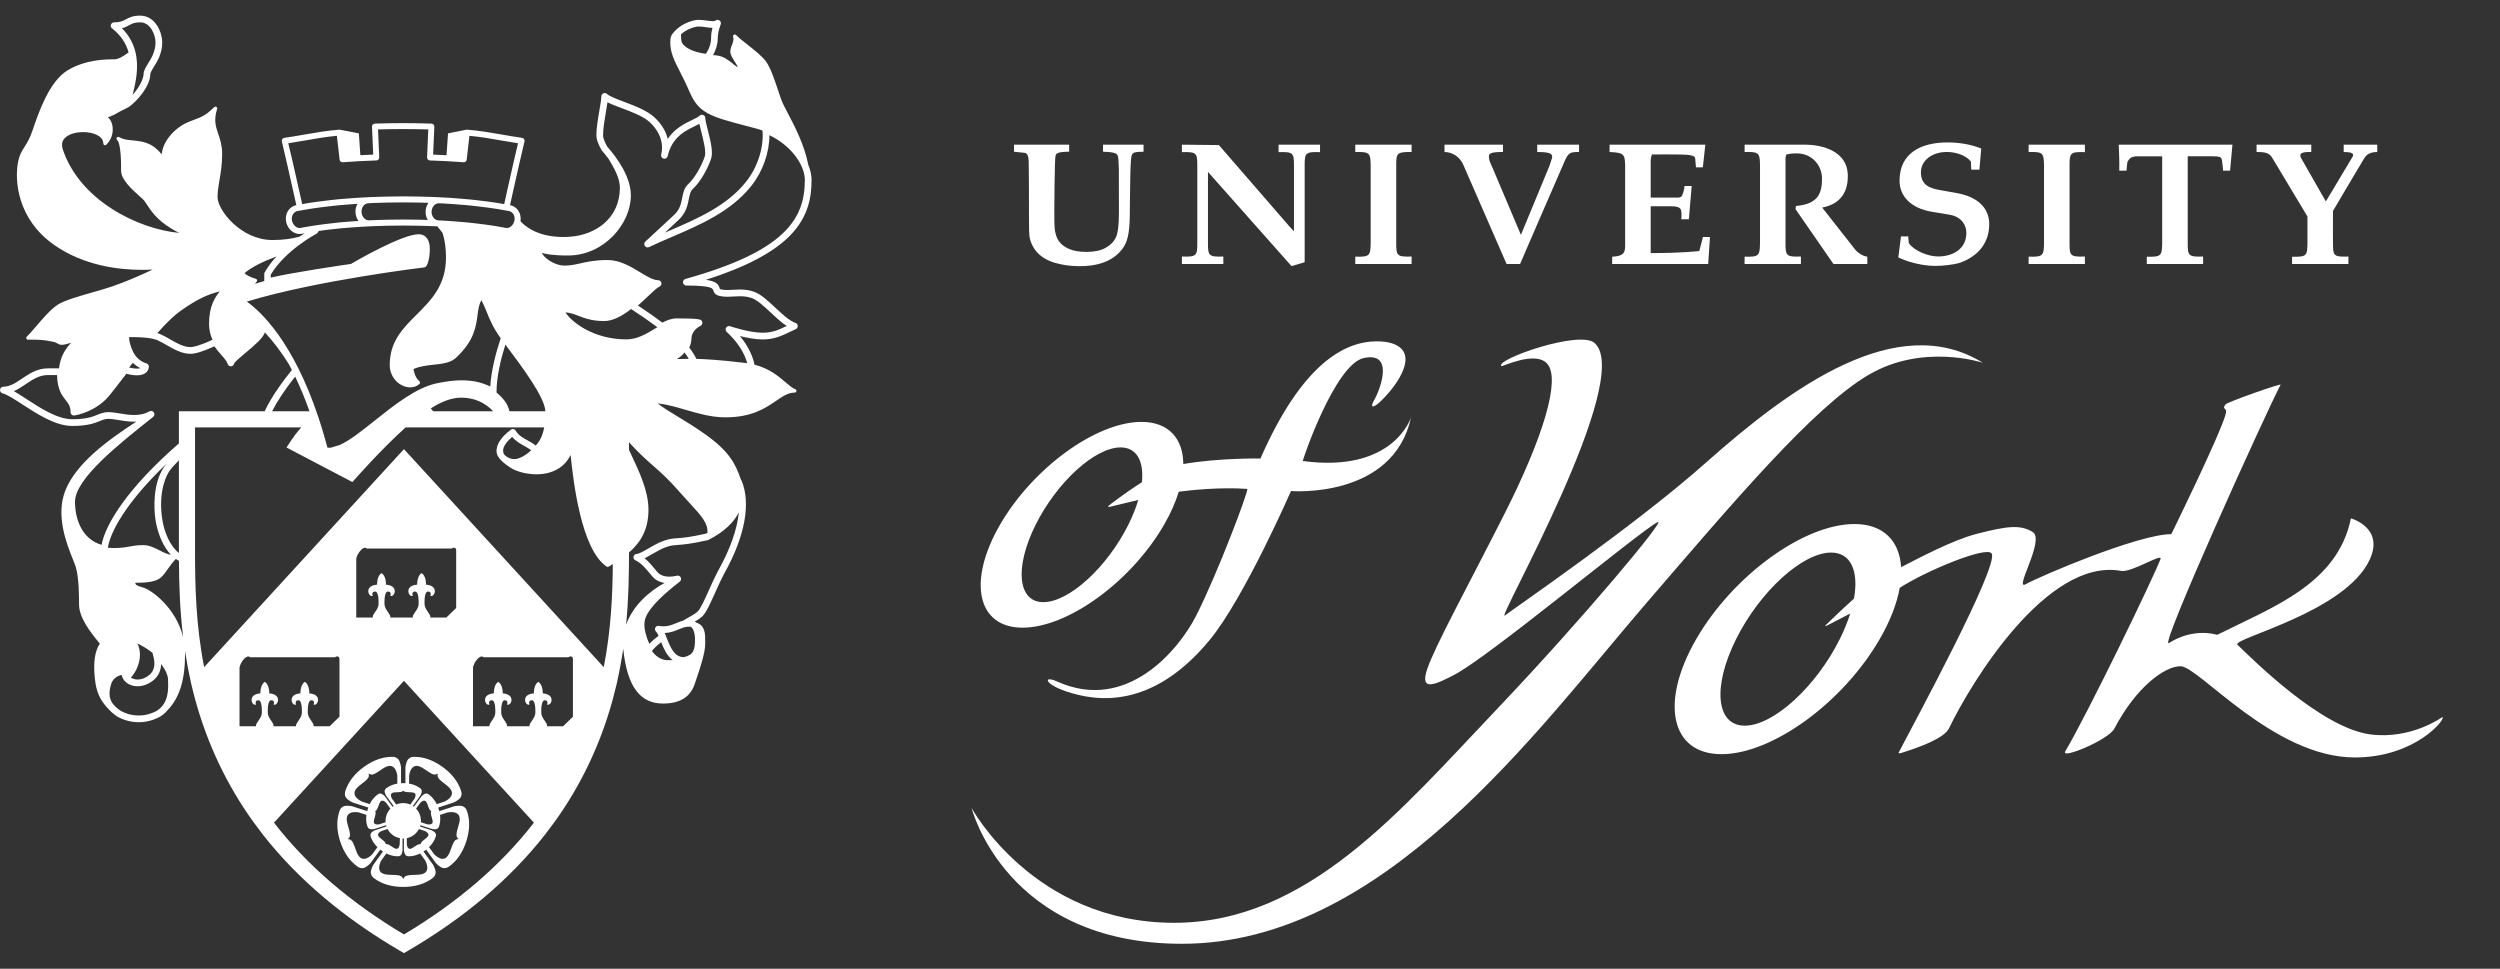
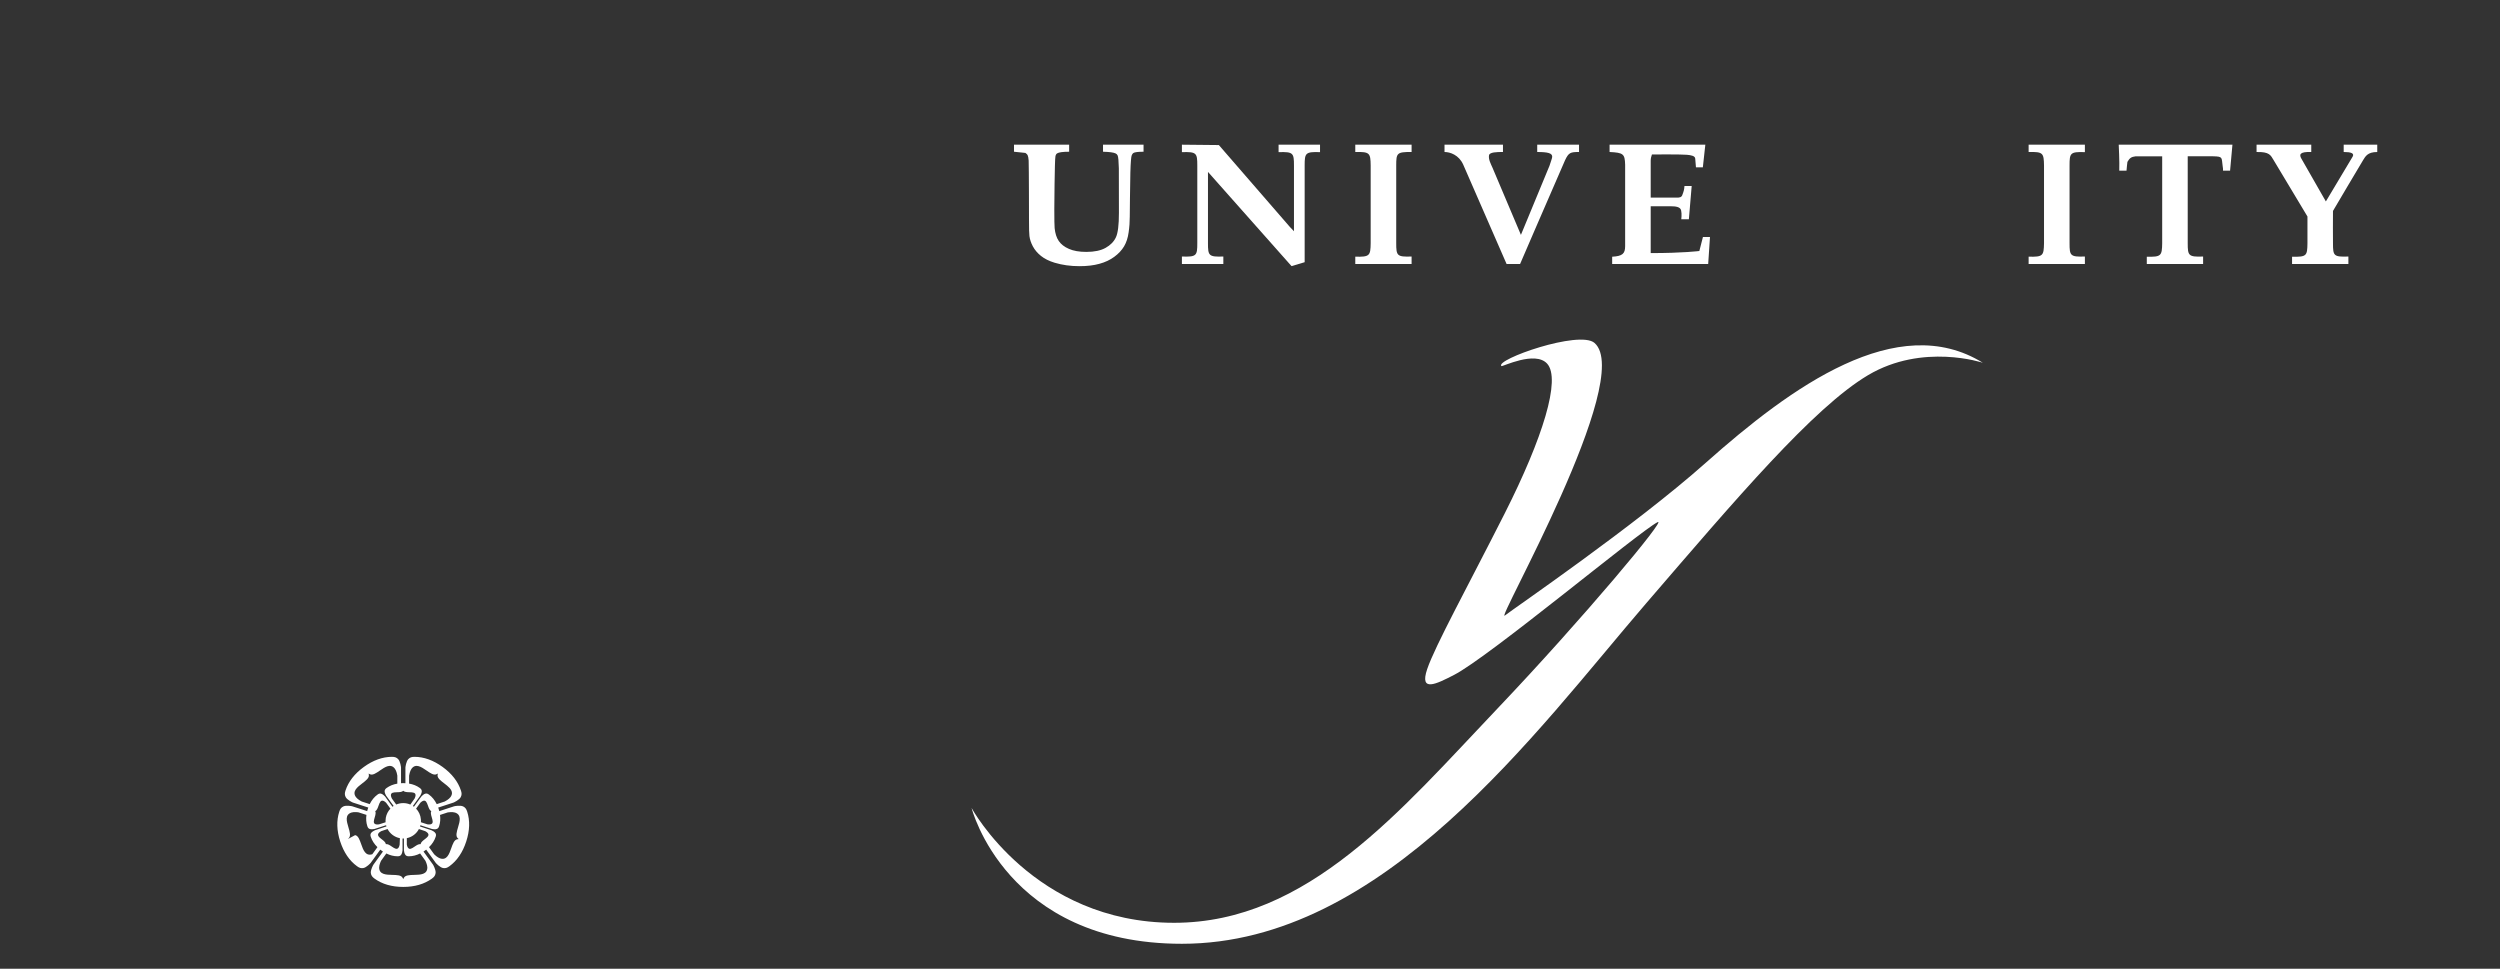
<svg xmlns="http://www.w3.org/2000/svg" version="1.1" id="Ebene_1" x="0px" y="0px" width="160px" height="62px" viewBox="0 0 160 62" enable-background="new 0 0 160 62" xml:space="preserve">
  <rect x="0" y="0" width="160" height="62" fill="#333333" stroke="none" />
  <g id="University_of_York">
-     <path fill="#FFFFFF" d="M121.665,15.131l-0.174,1.341c0,0,1.047,0.546,2.422,0.546c0.383,0,1.195-0.08,1.554-0.212   c1.239-0.455,1.843-1.355,1.843-2.463c0-1.065-0.777-1.754-2.076-1.986l-0.938-0.168c-0.742-0.121-1.357-0.299-1.357-1.164   c0-0.743,0.698-1.299,1.658-1.299c0.545,0,1.193,0.189,1.541,0.611l0.023,0.523h0.521l0.116-1.357   c-0.743-0.287-1.45-0.387-2.168-0.387c-1.681,0-3.059,0.676-3.059,2.451c0,0.954,0.682,1.754,2.064,1.986l1.134,0.188   c0.788,0.134,1.079,0.688,1.079,1.165c0,1.01-0.837,1.508-1.82,1.508c-0.603,0-1.505-0.343-1.865-0.852l-0.036-0.433H121.665   L121.665,15.131z" />
    <path fill="#FFFFFF" d="M96.089,23.43c0.056,0.054,2.155-1.005,2.926-0.158c0.9,0.982-0.275,4.757-2.703,9.566   c-2.359,4.664-4.477,8.512-4.974,9.991c-0.505,1.5,0.577,0.953,1.714,0.37c2.263-1.164,11.816-9.148,13.03-9.78   c0.683-0.354-4.813,6.215-10.21,11.892c-6.188,6.5-12.162,13.748-20.73,13.748c-8.99,0-12.961-7.349-12.961-7.349   s2.185,8.692,13.461,8.692c12.918,0,22.66-13.599,29.724-21.804c5.722-6.644,10.688-12.508,14.19-14.588   c3.508-2.081,7.346-0.792,7.346-0.792c-5.467-3.383-12.259,1.532-17.727,6.395c-4.537,4.037-12.354,9.372-12.863,9.78   c-0.666,0.529,8.336-15.171,5.738-17.444C101.087,21.104,95.658,23.018,96.089,23.43z" />
    <path fill="#FFFFFF" d="M152.144,9.729V9.26h-2.148v0.468c0.461,0,0.699,0.076,0.572,0.299c-0.115,0.201-1.713,2.865-1.713,2.865   s-1.414-2.471-1.569-2.744c-0.144-0.254-0.117-0.446,0.635-0.42V9.26h-3.501v0.469c0.828-0.021,0.902,0.204,1.094,0.523   s2.163,3.604,2.163,3.604v1.721c-0.011,0.798-0.057,0.873-0.985,0.853v0.467h3.605v-0.479c-0.939,0.033-0.986-0.042-0.986-0.84   c0,0-0.011-1.964,0-2.078c0,0,1.766-2.996,1.922-3.242C151.388,10.012,151.515,9.729,152.144,9.729L152.144,9.729z" />
    <path fill="#FFFFFF" d="M76.627,15.563c0,0.8-0.048,0.888-0.985,0.854v0.479h2.652v-0.479c-0.938,0.034-0.984-0.054-0.984-0.854   v-4.561l5.348,6.03l0.84-0.251v-6.19c0-0.798,0.048-0.886,0.984-0.854V9.26h-2.653v0.478c0.94-0.031,0.985,0.057,0.985,0.854v4.207   l-0.265-0.278l-4.542-5.237L75.642,9.26v0.478c0.938-0.031,0.985,0.057,0.985,0.854V15.563L76.627,15.563z" />
    <path fill="#FFFFFF" d="M87.723,15.563c-0.011,0.8-0.06,0.888-0.985,0.864v0.469h3.604v-0.479   c-0.938,0.034-0.984-0.054-0.984-0.854v-4.972c0-0.798,0.041-0.868,0.984-0.864V9.26h-3.604v0.469   c0.926-0.022,0.975,0.065,0.985,0.863V15.563L87.723,15.563z" />
    <path fill="#FFFFFF" d="M95.521,10.737c-0.106-0.244-0.27-0.533-0.224-0.799c0.037-0.201,0.489-0.211,0.893-0.211V9.26h-3.741   v0.468c0.36,0,0.916,0.189,1.193,0.799l2.78,6.37h0.863c0,0,1.909-4.429,2.881-6.648c0.23-0.487,0.346-0.521,0.892-0.521V9.26   h-2.676v0.468c0.703,0,0.959,0.082,0.959,0.299c0,0.112-0.102,0.333-0.172,0.578l-1.83,4.427L95.521,10.737L95.521,10.737z" />
    <path fill="#FFFFFF" d="M104.009,15.752c0,0.487-0.176,0.641-0.83,0.678v0.467h6.145l0.115-1.729h-0.451l-0.23,0.896   c0,0-1.035,0.134-3.113,0.134v-2.995h1.335c0.208,0,0.577,0.021,0.614,0.274c0.051,0.224,0.008,0.555,0.008,0.555h0.486l0.18-2.128   h-0.461c-0.021,0.256-0.055,0.354-0.127,0.543c-0.052,0.201-0.215,0.201-0.377,0.201h-1.658v-2.364c0-0.136,0.033-0.28,0.079-0.399   c0.336,0,1.82-0.013,2.237,0.021c0.254,0.022,0.521,0.066,0.533,0.242c0.022,0.245,0.047,0.563,0.047,0.563h0.441l0.114-1.04   l0.046-0.411h-6.129v0.468c0.886,0.044,0.973,0.122,0.996,0.809V15.752L104.009,15.752z" />
-     <path fill="#FFFFFF" d="M112.639,15.563c-0.013,0.8-0.06,0.888-0.986,0.864v0.469h3.605v-0.479   c-0.938,0.034-0.986-0.054-0.986-0.854v-5.417c0-0.077,0.048-0.253,0.048-0.253c0.284-0.067,0.363-0.075,0.693-0.075   c0.904,0,1.596,0.713,1.596,1.624c0,1.013-0.318,1.617-1.669,1.742l-0.026,0.202l2.427,3.51h2.167v-0.469   c-0.292-0.031-0.639-0.265-0.812-0.498l-2.076-2.644c1.221-0.231,1.684-1.069,1.637-2.137c-0.064-1.42-1.506-1.89-2.786-1.89   h-3.816v0.469c0.927-0.022,0.974,0.065,0.986,0.863V15.563L112.639,15.563z" />
    <path fill="#FFFFFF" d="M130.817,15.563c-0.016,0.8-0.059,0.888-0.985,0.864v0.469h3.601v-0.479   c-0.938,0.034-0.982-0.054-0.982-0.854v-4.972c0-0.798,0.045-0.886,0.982-0.854V9.26h-3.601v0.469   c0.927-0.022,0.97,0.065,0.985,0.863V15.563L130.817,15.563z" />
    <path fill="#FFFFFF" d="M140.014,10.003h1.633c0.638,0.013,0.524,0.08,0.604,0.635c0.023,0.154,0.023,0.128,0.023,0.285h0.451   c0.061-0.668,0.151-1.663,0.151-1.663h-7.278c0,0,0.058,1.118,0.035,1.663h0.464c0.022-0.278,0.036-0.374,0.058-0.563   c0.141-0.243,0.244-0.322,0.525-0.356h1.7v5.561c-0.013,0.8-0.059,0.888-0.985,0.864v0.467h3.604v-0.478   c-0.938,0.034-0.985-0.054-0.985-0.854V10.003L140.014,10.003z" />
    <path fill="#FFFFFF" d="M64.896,9.711V9.26h3.529v0.451c-0.402,0-0.658,0.035-0.766,0.104c-0.056,0.032-0.094,0.096-0.111,0.188   c-0.053,0.226-0.072,3.375-0.072,3.375c0,0.66,0.006,1.068,0.021,1.224c0.035,0.34,0.121,0.614,0.264,0.821   c0.143,0.209,0.356,0.377,0.65,0.505c0.291,0.129,0.663,0.194,1.113,0.194c0.518,0,0.93-0.088,1.236-0.26   c0.307-0.171,0.526-0.395,0.656-0.669c0.131-0.274,0.195-0.796,0.195-1.567c0,0-0.002-2.642-0.005-2.852   c-0.011-0.456-0.036-0.73-0.077-0.824c-0.027-0.06-0.07-0.102-0.129-0.13c-0.125-0.062-0.393-0.099-0.807-0.109V9.26h2.594v0.451   c-0.348,0-0.566,0.026-0.654,0.083c-0.044,0.028-0.08,0.082-0.109,0.165c-0.027,0.081-0.062,0.389-0.081,1.098   c-0.018,0.649-0.038,2.814-0.038,2.814c0,0.323-0.023,0.66-0.074,1.007c-0.047,0.348-0.146,0.643-0.291,0.89   c-0.148,0.246-0.355,0.47-0.624,0.667c-0.268,0.199-0.587,0.349-0.956,0.449c-0.367,0.103-0.793,0.151-1.276,0.151   c-0.567,0-1.095-0.073-1.587-0.22c-0.357-0.109-0.648-0.254-0.876-0.437s-0.399-0.388-0.519-0.613s-0.191-0.444-0.218-0.655   c-0.019-0.129-0.028-0.48-0.028-1.049c0,0-0.004-3.382-0.022-3.785c-0.011-0.16-0.033-0.277-0.067-0.349   c-0.019-0.039-0.065-0.087-0.141-0.14L64.896,9.711L64.896,9.711z" />
    <g>
-       <path fill="#FFFFFF" d="M66.774,38.538c-1.639,0-1.859-2.217-0.494-4.952s3.799-4.952,5.437-4.952c1.036,0,1.505,0.887,1.364,2.23    c-1.07,0.673-2.084,1.467-2.084,1.467c-0.111,0.088-0.09,0.133,0.048,0.102l1.804-0.436c-0.148,0.499-0.359,1.033-0.637,1.589    C70.847,36.321,68.412,38.538,66.774,38.538L66.774,38.538z M83.382,29.505c-0.047-0.005,2.052-6.184,3.896-6.59    c1.961-0.432,1.079,1.975,0.672,2.684c-0.281,0.488-0.095,0.535,0.313,0.174c0.692-0.613,2.316-2.516,1.43-3.448    c-0.282-0.296-0.798-0.479-1.575-0.479c-2.034,0-4.767,1.387-7.451,7.499c0,0-2.633-0.047-4.936,0.353    c-0.012-1.634-0.939-2.696-2.68-2.696c-2.898,0-6.952,2.948-9.053,6.585c-2.1,3.637-1.453,6.584,1.447,6.584    c2.898,0,6.952-2.947,9.053-6.584c0.428-0.741,0.74-1.452,0.943-2.117c0.725-0.097,2.661-0.306,4.383-0.18    c0.136,0.01-1.91,5.45-3.28,8.135c-1.1,2.155-4.429,6.202-8.88,4.194c-0.912-0.411-0.844,0.152,0.566,0.629    c1.926,0.649,5.491,1.188,9.188-3.288c2.208-2.674,5.205-9.533,5.205-9.533s6.551,0.532,7.689-4.732    C90.313,26.693,89.223,30.294,83.382,29.505L83.382,29.505z" />
-       <path fill="#FFFFFF" d="M111.663,46.443c-1.832,0-2.079-2.48-0.553-5.54c1.527-3.059,4.25-5.539,6.082-5.539    c1.271,0,1.779,1.195,1.461,2.947c-0.936,0.842-1.77,1.662-1.77,1.662c-0.102,0.099-0.08,0.127,0.045,0.062l1.486-0.769    c-0.162,0.517-0.385,1.066-0.668,1.636C116.22,43.963,113.496,46.443,111.663,46.443L111.663,46.443z M156.315,45.89    c0,0-1.99,1.455-4.613,1.111c-3.15-0.414-7.484-4.76-8.506-5.736c-0.413-0.397,6.93-2.062,8.477-5.473    c0.924-2.033-1.215-2.616-1.215-2.616c-0.854,4.204-5.023,5.684-8.56,7.454c0,0-1.479-0.502-3.092,0.529    c-0.663,0.422,6.126-14.573,7.154-16.54c0.055-0.105-3.424,1.108-3.535,1.271c-0.257,0.361,0.138,0.154,0.028,0.581    c-0.344,1.316-3.489,7.715-3.489,7.715c-2.116,0-8.478,2.723-9.306,3.197c-0.828,0.477,1.242-2.827,0.439-3.33    c-0.805-0.506-1.684-0.37-3.561,0.106c-1.566,0.396-3.789,1.591-4.865,2.14c-0.104-1.683-1.133-2.761-2.987-2.761    c-3.243,0-7.776,3.298-10.126,7.364c-2.35,4.068-1.625,7.365,1.619,7.365c3.242,0,7.776-3.297,10.125-7.365    c0.682-1.179,1.104-2.293,1.281-3.281c1.697-1.098,5.58-2.702,5.885-2.194c0.475,0.796-4.961,10.837-5.955,12.74    c-0.02,0.034,0.037,0.062,0.154,0.026c1.248-0.383,2.774-0.963,3.071-1.582c1.392-2.902,6.271-10.943,11.021-10.073    c0.652,0.12,2.658-1.17,2.514-0.767c-0.358,1.006-4.646,9.875-6.094,12.311c-0.332,0.556,2.76-0.727,3.138-1.448    c1.382-2.644,3.212-3.996,4.234-3.996c1.158,0,5.964,5.839,11.155,5.839C154.595,48.478,156.56,45.995,156.315,45.89    L156.315,45.89z" />
-     </g>
+       </g>
    <polygon fill="#FFFFFF" points="24.548,50.32 24.548,50.32 24.548,50.32  " />
    <g>
-       <path fill="#FFFFFF" d="M29.29,53.639l0.064,0.062l-0.088,0.014c-0.195,0.028-0.289,0.295-0.388,0.576    c-0.13,0.369-0.278,0.788-0.711,0.646c-0.161-0.051-0.368-0.243-0.38-0.262c0,0-0.247-0.342-0.33-0.457    c0.203-0.197,0.346-0.418,0.424-0.658c0.017-0.048,0.023-0.085,0.023-0.119c0-0.038-0.009-0.071-0.029-0.109    c-0.047-0.093-0.223-0.183-0.258-0.195c0,0-0.389-0.13-0.736-0.243c0.008-0.025,0.016-0.053,0.022-0.079    c0.345,0.112,0.741,0.239,0.741,0.239c0.035,0.011,0.231,0.042,0.322-0.005c0.074-0.038,0.107-0.082,0.14-0.182    c0.071-0.221,0.089-0.458,0.056-0.711c0.154-0.05,0.494-0.162,0.494-0.162c0.023-0.009,0.303-0.043,0.465,0.01    c0.434,0.141,0.307,0.566,0.194,0.941C29.231,53.23,29.15,53.501,29.29,53.639L29.29,53.639z M27.178,53.717    c-0.121,0.093-0.243,0.189-0.26,0.309c-0.118-0.02-0.248,0.064-0.374,0.151c-0.203,0.141-0.334,0.216-0.437,0.074    c-0.043-0.058-0.069-0.185-0.071-0.203c0-0.001,0-0.228,0-0.406c0.336-0.069,0.619-0.287,0.774-0.583    c0.179,0.059,0.403,0.135,0.403,0.135c0.014,0.007,0.127,0.072,0.17,0.13c0.026,0.037,0.039,0.071,0.039,0.104    C27.423,53.521,27.323,53.605,27.178,53.717L27.178,53.717z M27.215,55.072c0.017,0.021,0.135,0.275,0.135,0.444    c0,0.457-0.444,0.467-0.835,0.477c-0.299,0.007-0.581,0.014-0.668,0.19l-0.039,0.079l-0.04-0.079    c-0.088-0.177-0.37-0.184-0.669-0.19c-0.391-0.01-0.834-0.02-0.834-0.477c0-0.169,0.117-0.424,0.133-0.441    c0,0,0.242-0.335,0.328-0.453c0.238,0.119,0.479,0.18,0.717,0.18c0.105,0,0.158-0.019,0.216-0.076    c0.073-0.072,0.104-0.269,0.104-0.305c0,0,0-0.4,0-0.757c0.016,0.001,0.029,0.001,0.045,0.001l0,0c0.002,0,0.006,0,0.008,0    c0.012,0,0.023-0.001,0.035-0.002c0,0.359,0,0.758,0,0.758c0.002,0.036,0.031,0.232,0.105,0.305    c0.059,0.058,0.11,0.076,0.215,0.076c0.24,0,0.48-0.061,0.717-0.18C26.997,54.772,27.215,55.071,27.215,55.072L27.215,55.072z     M24.436,53.717c-0.146-0.111-0.243-0.196-0.243-0.29c0-0.032,0.012-0.066,0.037-0.104c0.043-0.058,0.156-0.123,0.172-0.13    c0.002-0.001,0.225-0.077,0.402-0.136c0.157,0.301,0.445,0.521,0.789,0.587c-0.002,0.179-0.015,0.405-0.015,0.405    c-0.001,0.016-0.028,0.144-0.071,0.201c-0.102,0.142-0.232,0.066-0.438-0.074c-0.125-0.087-0.254-0.171-0.373-0.151    C24.679,53.906,24.558,53.81,24.436,53.717L24.436,53.717z M23.827,54.671c-0.014,0.022-0.219,0.214-0.381,0.266    c-0.434,0.142-0.582-0.277-0.711-0.646c-0.1-0.281-0.193-0.548-0.389-0.576L22.261,53.7l0.062-0.062    c0.141-0.139,0.06-0.408-0.025-0.694c-0.112-0.375-0.239-0.801,0.195-0.941c0.16-0.053,0.439-0.019,0.461-0.01    c0,0,0.342,0.109,0.498,0.16c-0.035,0.253-0.017,0.492,0.055,0.713c0.032,0.099,0.065,0.144,0.139,0.182    c0.092,0.047,0.287,0.016,0.323,0.005c0,0,0.392-0.126,0.741-0.239c0.006,0.026,0.014,0.053,0.022,0.078    c-0.352,0.115-0.737,0.244-0.737,0.244c-0.034,0.013-0.211,0.103-0.258,0.195c-0.036,0.073-0.038,0.129-0.006,0.229    c0.079,0.24,0.222,0.46,0.425,0.658C24.058,54.354,23.826,54.673,23.827,54.671L23.827,54.671z M24.678,52.625    c-0.185,0.061-0.419,0.134-0.419,0.134c-0.015,0.003-0.146,0.017-0.214-0.005c-0.089-0.029-0.121-0.085-0.121-0.167    c0-0.071,0.024-0.162,0.057-0.271c0.029-0.1,0.06-0.199,0.06-0.287c0-0.041-0.011-0.078-0.027-0.112    c0.106-0.054,0.16-0.202,0.21-0.347c0.082-0.232,0.144-0.371,0.31-0.316c0.069,0.021,0.164,0.108,0.178,0.122    c0.002,0.001,0.152,0.21,0.274,0.378c-0.149,0.157-0.254,0.357-0.294,0.58c-0.011,0.064-0.018,0.131-0.018,0.198    C24.673,52.563,24.675,52.594,24.678,52.625L24.678,52.625z M23.153,51.298c-0.025-0.007-0.271-0.143-0.371-0.28    c-0.268-0.37,0.085-0.639,0.396-0.877c0.237-0.181,0.461-0.353,0.428-0.547l-0.014-0.087l0.078,0.041    c0.174,0.092,0.406-0.069,0.652-0.239c0.322-0.222,0.688-0.474,0.955-0.104c0.1,0.135,0.152,0.403,0.152,0.434    c0,0,0,0.366,0,0.513c-0.26,0.044-0.488,0.137-0.682,0.276c-0.084,0.061-0.115,0.107-0.129,0.188    c-0.002,0.009-0.002,0.018-0.002,0.027c0,0.104,0.077,0.254,0.097,0.282c0,0,0.257,0.352,0.478,0.656    c-0.025,0.017-0.049,0.033-0.072,0.052c-0.225-0.311-0.477-0.658-0.477-0.658c-0.022-0.028-0.162-0.168-0.265-0.184    c-0.081-0.013-0.135,0.002-0.218,0.064c-0.205,0.149-0.372,0.354-0.498,0.609C23.516,51.415,23.153,51.298,23.153,51.298    L23.153,51.298z M26.198,50.703c0.248,0.006,0.398,0.022,0.398,0.196c0,0.072-0.053,0.191-0.062,0.207    c-0.001,0.001-0.15,0.217-0.273,0.387c-0.135-0.06-0.283-0.093-0.439-0.095c-0.004,0-0.01,0-0.014,0l0,0    c-0.16,0-0.311,0.032-0.449,0.092c-0.123-0.17-0.279-0.385-0.279-0.385c-0.008-0.014-0.062-0.132-0.062-0.206    c0-0.174,0.15-0.19,0.397-0.196c0.152-0.004,0.308-0.009,0.393-0.092C25.892,50.694,26.048,50.699,26.198,50.703L26.198,50.703z     M26.936,52.435c-0.022-0.264-0.134-0.5-0.306-0.682c0.123-0.169,0.274-0.379,0.274-0.379c0.011-0.012,0.108-0.1,0.177-0.121    c0.166-0.055,0.229,0.084,0.311,0.316c0.05,0.145,0.103,0.293,0.211,0.347c-0.018,0.034-0.029,0.071-0.029,0.112    c0,0.088,0.031,0.188,0.06,0.287c0.033,0.109,0.058,0.2,0.058,0.271c0,0.082-0.033,0.138-0.121,0.167    c-0.068,0.021-0.198,0.009-0.217,0.005c0-0.001-0.232-0.075-0.416-0.135c0.002-0.03,0.004-0.061,0.004-0.092v-0.001l0,0    C26.94,52.499,26.938,52.467,26.936,52.435L26.936,52.435z M26.183,49.642c0-0.034,0.055-0.303,0.152-0.438    c0.268-0.369,0.633-0.117,0.956,0.104c0.245,0.17,0.478,0.331,0.652,0.239l0.079-0.041l-0.016,0.087    c-0.002,0.013-0.004,0.025-0.004,0.038c0,0.179,0.211,0.34,0.433,0.509c0.233,0.179,0.491,0.375,0.491,0.618    c0,0.081-0.029,0.167-0.096,0.259c-0.1,0.138-0.346,0.273-0.366,0.279c0,0-0.388,0.128-0.513,0.169    c-0.126-0.257-0.293-0.462-0.498-0.611c-0.084-0.062-0.139-0.077-0.219-0.064c-0.103,0.016-0.242,0.155-0.266,0.185    c0,0-0.252,0.349-0.477,0.656c-0.021-0.017-0.043-0.032-0.066-0.048c0.225-0.309,0.473-0.66,0.473-0.66    c0.02-0.027,0.097-0.178,0.097-0.281c0-0.01-0.001-0.019-0.003-0.027c-0.013-0.08-0.045-0.127-0.129-0.188    c-0.192-0.141-0.421-0.232-0.682-0.277C26.183,50.016,26.183,49.642,26.183,49.642L26.183,49.642z M29.9,51.944    c-0.058-0.178-0.122-0.262-0.255-0.33c-0.18-0.093-0.545-0.022-0.578-0.012c0,0-0.747,0.244-0.952,0.311    c-0.013-0.049-0.026-0.098-0.043-0.147c-0.009-0.027-0.019-0.055-0.028-0.081c0.225-0.073,0.984-0.322,0.984-0.322    c0.033-0.012,0.369-0.169,0.461-0.35c0.035-0.07,0.053-0.135,0.053-0.203c0-0.062-0.014-0.13-0.041-0.213    c-0.187-0.573-0.581-1.082-1.172-1.511c-0.592-0.43-1.197-0.647-1.799-0.649c-0.188,0-0.285,0.036-0.393,0.141    c-0.145,0.144-0.189,0.511-0.19,0.548c0,0,0,0.808,0,0.999c-0.046-0.003-0.093-0.004-0.14-0.004c-0.049,0-0.095,0.001-0.141,0.004    c0-0.213,0-1,0-1c-0.001-0.036-0.047-0.403-0.19-0.547c-0.106-0.104-0.206-0.141-0.392-0.141c-0.604,0.002-1.208,0.22-1.799,0.649    c-0.592,0.429-0.986,0.938-1.174,1.51c-0.027,0.084-0.041,0.151-0.041,0.214c0,0.068,0.018,0.133,0.053,0.203    c0.092,0.181,0.428,0.338,0.461,0.35c0,0,0.804,0.262,0.986,0.32c-0.01,0.027-0.02,0.055-0.029,0.083    c-0.016,0.049-0.029,0.097-0.042,0.145c-0.261-0.084-0.952-0.307-0.954-0.308c-0.032-0.011-0.396-0.081-0.577,0.012    c-0.133,0.068-0.197,0.152-0.254,0.33c-0.187,0.574-0.165,1.217,0.06,1.912c0.227,0.693,0.588,1.227,1.074,1.58    c0.152,0.111,0.252,0.141,0.4,0.119c0.2-0.031,0.454-0.303,0.476-0.332c0,0,0.488-0.673,0.614-0.847    c0.021,0.017,0.045,0.034,0.068,0.051c0.033,0.024,0.067,0.048,0.102,0.07c-0.145,0.2-0.605,0.835-0.605,0.835    c-0.02,0.026-0.172,0.302-0.172,0.501c0,0.019,0.002,0.036,0.004,0.052c0.024,0.148,0.084,0.235,0.235,0.345    c0.487,0.353,1.105,0.532,1.837,0.532c0.73,0,1.348-0.18,1.836-0.532c0.15-0.109,0.21-0.196,0.234-0.345    c0.004-0.016,0.004-0.033,0.004-0.052c0-0.199-0.152-0.475-0.172-0.502c0,0-0.456-0.628-0.605-0.834    c0.034-0.022,0.068-0.046,0.103-0.07c0.023-0.017,0.046-0.034,0.068-0.051c0.144,0.198,0.614,0.847,0.614,0.848    c0.021,0.028,0.275,0.3,0.476,0.331c0.147,0.021,0.248-0.008,0.399-0.118c0.487-0.354,0.849-0.888,1.074-1.581    C30.065,53.161,30.085,52.519,29.9,51.944L29.9,51.944z" />
-       <path fill="#FFFFFF" d="M50.349,20.862c-0.48,0.231-0.896,0.433-1.544,0.433c-0.837,0-2.071-0.412-2.083-0.416    c-0.096-0.032-0.201,0.007-0.253,0.094s-0.036,0.198,0.038,0.267c0.678,0.627,1.131,1.318,1.318,2.008    c-0.034-0.005-0.066-0.011-0.102-0.016c-1.682-0.208-2.742-0.254-3.154-0.264c-0.131-0.26-0.273-0.486-0.455-0.719    c0.102-0.229,0.139-0.445,0.139-0.583c0-0.254,0.152-0.601,0.58-0.812c0.062-0.031,0.106-0.092,0.116-0.161    c0.011-0.07-0.015-0.141-0.066-0.188c-0.058-0.054-0.138-0.128-1.576-0.128c-0.332,0-0.646,0.128-0.919,0.27    c-0.446-0.339-0.959-0.699-1.559-1.094c0.238-0.207,0.459-0.417,0.66-0.607c0.285-0.271,0.581-0.551,0.705-0.597    c0.097-0.037,0.154-0.138,0.135-0.239c-0.018-0.103-0.107-0.177-0.211-0.177c-0.312,0-0.715-0.244-1.141-0.503    c-0.609-0.37-1.299-0.789-2.106-0.789c-0.763,0-1.271,0.112-1.718,0.212c-0.354,0.078-0.659,0.146-1.031,0.146    c-0.486,0-1.019-0.3-1.293-0.597c-0.092-0.101-0.131-0.174-0.145-0.216c0.209,0.067,0.655,0.166,1.672,0.166    c2.301,0,4.019-2.029,4.019-3.844c0-1.153-0.821-2.336-1.517-3.132c-0.115-0.211-0.262-0.505-0.262-0.713    c0-0.435,0.102-1.028,0.191-1.551c0.035-0.208,0.068-0.401,0.092-0.566c0.242,0.124,0.557,0.243,0.902,0.372    c0.652,0.245,1.393,0.522,1.808,0.907c0.634,0.587,0.896,1.31,0.734,2.029l-0.011,0.043c-0.025,0.114,0.046,0.229,0.16,0.256    c0.115,0.027,0.23-0.043,0.258-0.157l0.01-0.042c0.283-1.18,1.118-1.585,1.729-1.88c0.104-0.051,0.202-0.099,0.292-0.147    c0.03,0.141,0.071,0.304,0.117,0.485c0.139,0.55,0.329,1.303,0.227,1.606c-0.191,0.566-0.616,1.354-1.057,1.762    c-0.263,0.243-0.325,0.565-0.386,0.878c-0.071,0.37-0.146,0.753-0.537,1.115l-1.824,1.689c-0.078,0.072-0.092,0.19-0.031,0.278    c0.059,0.088,0.174,0.119,0.27,0.073c0.467-0.223,0.945-0.428,1.451-0.646c1.866-0.803,3.795-1.634,5.098-3.275    c0.729-0.917,1.154-2.13,1.153-3.24c1.411,0.677,2.204,1.871,2.264,2.759c0,0.001,0.001,0.004,0.001,0.007    c0,0.002,0,0.004,0,0.004v0.016c0,0.004,0,0.007,0,0.01c0.002,0.025,0.003,0.051,0.003,0.075    c-0.003,2.519-1.304,4.559-7.642,6.329c-0.104,0.029-0.17,0.13-0.155,0.236c0.015,0.105,0.105,0.186,0.212,0.186    c1.632,0,1.69,0.197,1.719,0.292c0.043,0.147,0.116,0.312,0.426,0.379c0.148,0.032,0.303,0.048,0.486,0.048    c0.135,0,0.271-0.009,0.402-0.017c0.132-0.009,0.268-0.017,0.404-0.017c0.287,0,0.521,0.037,0.756,0.12    c0.354,0.125,0.79,0.532,1.211,0.927c0.336,0.315,0.681,0.638,1.021,0.855C50.35,20.861,50.349,20.861,50.349,20.862    L50.349,20.862z M43.316,22.979c0.22-0.123,0.379-0.277,0.492-0.422c0.103,0.135,0.192,0.268,0.273,0.409    C43.81,22.969,43.552,22.974,43.316,22.979L43.316,22.979z M43.419,31.403c0.266,0.304,0.508,0.567,0.723,0.801    c0.756,0.822,1.174,1.278,1.137,1.898c-0.031,0.017-0.062,0.033-0.094,0.05c-1.047,0.236-1.504,0.27-1.84,0.294    c-0.269,0.019-0.463,0.033-0.793,0.139c-0.355,0.114-0.723,0.326-1.047,0.513c-0.285,0.165-0.609,0.353-0.75,0.353    c-0.102,0-0.189,0.07-0.21,0.17s0.03,0.199,0.124,0.24c0.361,0.159,0.685,0.553,0.921,0.84c0.101,0.122,0.187,0.228,0.261,0.297    c0.107,0.099,0.323,0.25,0.68,0.311c-0.991,0.537-2.031,1.456-2.46,2.675c0.16-1.665,0.185-3.216,0.185-4.624    c0.743-0.646,1.246-1.457,1.246-2.746c0-1.172-0.588-2.421-1.06-3.424c-0.064-0.139-0.127-0.271-0.187-0.4v-0.487    c0.615,0.683,1.084,1.097,1.539,1.498C42.294,30.239,42.767,30.656,43.419,31.403L43.419,31.403z M45.356,34.547    c1.035-0.532,1.623-1.145,1.93-1.756c-0.107,1.076-0.545,2.332-1.298,3.687c-0.019,0.034-0.034,0.062-0.044,0.08    c-0.188,0.351-0.377,0.771-0.559,1.18c-0.272,0.607-0.554,1.235-0.746,1.414c-0.129,0.119-0.502,0.33-0.896,0.553l-0.041,0.023    c-0.02,0.005-0.038,0.011-0.057,0.017c-0.016,0.005-0.03,0.009-0.045,0.013c-0.025,0.008-0.051,0.018-0.074,0.025    c-0.014,0.005-0.026,0.01-0.039,0.014c-0.026,0.01-0.053,0.021-0.078,0.031c-0.012,0.004-0.023,0.008-0.033,0.013    c-0.012,0.004-0.021,0.008-0.031,0.013c-0.025,0.01-0.051,0.021-0.076,0.03c-0.252,0.104-0.488,0.202-0.795,0.202    c-0.097,0-0.197-0.01-0.301-0.03c-0.094-0.019-0.189,0.028-0.232,0.113c-0.043,0.086-0.025,0.189,0.045,0.255    c0.014,0.012,0.025,0.026,0.038,0.043c0.004,0.004,0.007,0.01,0.011,0.015c0.01,0.013,0.02,0.028,0.029,0.044    c0.002,0.005,0.006,0.009,0.008,0.014c0.013,0.021,0.025,0.043,0.037,0.066c0.002,0.005,0.004,0.01,0.007,0.015    c0.009,0.02,0.019,0.039,0.028,0.06c0.002,0.004,0.003,0.007,0.005,0.011c-0.241,0.178-0.437,0.346-0.589,0.507    c-0.22-0.449-0.32-0.937-0.32-1.182c0-0.363,0-1.039,2.266-2.793c0.08-0.062,0.105-0.172,0.062-0.263    c-0.037-0.075-0.113-0.122-0.193-0.122c-0.018,0-0.033,0.002-0.051,0.006c-0.166,0.041-0.326,0.061-0.475,0.061    c-0.422,0-0.635-0.154-0.706-0.221c-0.054-0.05-0.132-0.145-0.222-0.254c-0.178-0.217-0.4-0.488-0.666-0.702    c0.141-0.07,0.295-0.159,0.465-0.257c0.305-0.177,0.65-0.377,0.963-0.477c0.281-0.09,0.436-0.102,0.693-0.119    c0.352-0.025,0.833-0.061,1.93-0.309C45.323,34.562,45.341,34.555,45.356,34.547L45.356,34.547z M44.481,40.873    c0,0.761-0.104,1.043-0.719,1.186c-0.569-0.014-0.809-0.508-1.082-1.202c-0.023-0.06-0.046-0.118-0.068-0.174    c-0.024-0.06-0.049-0.116-0.072-0.17c0.359-0.013,0.642-0.129,0.893-0.233c0.086-0.035,0.17-0.069,0.252-0.098    c0.051-0.018,0.1-0.033,0.148-0.045c0.117-0.028,0.224-0.034,0.316-0.029l0.019,0.001C44.374,40.124,44.481,40.614,44.481,40.873    L44.481,40.873z M42.73,42.251c-0.456,0-0.788-0.29-1.007-0.583c0.125-0.172,0.324-0.362,0.593-0.567    c0.159,0.399,0.362,0.867,0.729,1.145C42.952,42.249,42.849,42.251,42.73,42.251L42.73,42.251z M36.19,19.992    c0.326,0.026,0.574,0.122,0.854,0.229c0.397,0.153,0.848,0.326,1.62,0.326c0.495,0,1.062-0.252,1.728-0.77    c0.644,0.419,1.207,0.811,1.678,1.165c-0.053,0.032-0.107,0.063-0.162,0.097c-0.557,0.335-1.133,0.682-1.82,0.682    C37.97,21.722,36.552,20.585,36.19,19.992L36.19,19.992z M33.999,28.815c-0.397,0.375-0.82,0.57-1.075,0.57    c-0.245,0-0.505-0.122-0.661-0.303c-0.016-0.029-0.031-0.06-0.041-0.091c-0.096-0.285,0.103-0.646,0.559-1.029    c0.223,0.271,0.522,0.438,0.793,0.589C33.727,28.638,33.874,28.721,33.999,28.815L33.999,28.815z M38.64,42.698L25.853,28.745    L13.065,42.698c-0.534-2.724-0.583-5.223-0.583-7.385v-7.961h6.805c-0.245,0.26-0.524,0.622-0.886,1.191l-0.062,0.098l4.214,2.211    l0.056-0.063c0.021-0.024,1.757-2.009,3.353-3.437h8.867c-0.095,0.502-0.277,0.896-0.543,1.162    c-0.158-0.126-0.337-0.227-0.512-0.324c-0.311-0.173-0.604-0.336-0.77-0.629c-0.029-0.051-0.08-0.088-0.139-0.1    c-0.058-0.012-0.118,0.002-0.166,0.037c-0.346,0.26-0.57,0.501-0.711,0.721c-0.002,0.002-0.004,0.004-0.005,0.007    c-0.001,0.002-0.002,0.003-0.003,0.005c-0.099,0.156-0.154,0.302-0.18,0.434c-0.031,0.139-0.029,0.267,0.008,0.389    c0.006,0.023,0.012,0.047,0.02,0.069c0.006,0.016,0.018,0.036,0.033,0.06c0.124,0.242,0.389,0.474,0.807,0.748    c0.393,0.257,1.045,0.424,1.661,0.424c1.027,0,1.803-0.443,2.189-1.232c0.161,1.52,0.647,6.033,2.312,7.141    c0.019,0.013,0.04,0.019,0.062,0.019c0.02,0,0.04-0.005,0.058-0.016c0.091-0.056,0.181-0.11,0.27-0.166    C39.204,38.073,39.11,40.298,38.64,42.698L38.64,42.698z M36.669,45.869l-0.631,0.613h-1.021V46.45    c0-0.099-0.07-0.201-0.153-0.319c-0.103-0.149-0.22-0.317-0.22-0.515c-0.011-0.162-0.008-0.617,0.127-0.76    c0.025-0.027,0.055-0.041,0.087-0.041c0.071,0,0.121,0.019,0.149,0.055c0.05,0.062,0.026,0.165,0.026,0.166l-0.017,0.065h0.067    c0.11,0,0.214-0.144,0.218-0.302c0.002-0.092-0.035-0.385-0.564-0.424c0-0.008,0-0.015,0-0.021c0-0.313-0.103-0.592-0.256-0.694    l-0.029-0.02l-0.029,0.02c-0.153,0.103-0.256,0.382-0.256,0.694c0,0.007,0,0.014,0,0.021c-0.529,0.039-0.565,0.332-0.564,0.424    c0.004,0.157,0.107,0.302,0.218,0.302l0.066-0.001l-0.015-0.064c-0.001-0.001-0.024-0.104,0.025-0.166    c0.029-0.036,0.079-0.055,0.15-0.055c0.032,0,0.061,0.014,0.086,0.041c0.135,0.143,0.138,0.598,0.128,0.764    c0,0.193-0.117,0.361-0.221,0.511c-0.082,0.118-0.153,0.221-0.153,0.319v0.032h-1.434V46.45c0-0.099-0.07-0.201-0.152-0.319    c-0.104-0.149-0.221-0.317-0.221-0.515c-0.01-0.162-0.008-0.617,0.127-0.76c0.025-0.027,0.055-0.041,0.088-0.041    c0.07,0,0.121,0.019,0.148,0.055c0.051,0.062,0.027,0.165,0.026,0.166l-0.016,0.065h0.067c0.109,0,0.213-0.145,0.217-0.302    c0.002-0.092-0.035-0.385-0.564-0.424c0.001-0.008,0.001-0.015,0.001-0.021c0-0.313-0.103-0.592-0.257-0.694l-0.029-0.02    l-0.028,0.02c-0.153,0.102-0.257,0.381-0.257,0.694c0,0.007,0,0.014,0,0.021c-0.529,0.039-0.565,0.332-0.563,0.424    c0.003,0.157,0.106,0.302,0.218,0.302h0.066l-0.016-0.065c0-0.001-0.023-0.104,0.025-0.166c0.029-0.036,0.079-0.055,0.15-0.055    c0.033,0,0.061,0.014,0.086,0.041c0.135,0.143,0.139,0.598,0.128,0.764c0,0.193-0.117,0.361-0.22,0.511    c-0.083,0.118-0.154,0.221-0.154,0.319v0.032h-1.052v-3.716c0-0.176,0.139-0.449,0.315-0.621l0.085-0.07    c0.12-0.084,0.218-0.081,0.27-0.012h5.437c0.055-0.035,0.104-0.054,0.148-0.054c0.068,0,0.141,0.046,0.141,0.173V45.869    L36.669,45.869z M27.394,39.173c-0.104-0.148-0.221-0.317-0.221-0.514c-0.011-0.163-0.008-0.617,0.127-0.761    c0.025-0.026,0.055-0.04,0.087-0.04c0.071,0,0.121,0.018,0.149,0.055c0.05,0.062,0.026,0.165,0.026,0.166l-0.017,0.064h0.067    c0.11,0,0.214-0.144,0.218-0.302c0.002-0.091-0.035-0.385-0.564-0.424c0-0.007,0-0.014,0-0.021c0-0.318-0.1-0.592-0.256-0.695    l-0.029-0.02l-0.029,0.02c-0.152,0.103-0.256,0.382-0.256,0.695c0,0.007,0,0.014,0,0.021c-0.529,0.039-0.565,0.333-0.563,0.424    c0.003,0.158,0.106,0.302,0.217,0.302h0.067l-0.016-0.064c0-0.002-0.023-0.104,0.025-0.166c0.028-0.036,0.079-0.055,0.15-0.055    c0.032,0,0.061,0.014,0.086,0.04c0.135,0.144,0.139,0.598,0.128,0.764c0,0.193-0.117,0.362-0.221,0.511    c-0.082,0.119-0.153,0.222-0.153,0.32v0.031h-1.433v-0.031c0-0.099-0.071-0.201-0.153-0.32c-0.104-0.148-0.221-0.317-0.221-0.514    c-0.01-0.163-0.008-0.617,0.127-0.761c0.025-0.026,0.055-0.04,0.088-0.04c0.07,0,0.121,0.018,0.148,0.055    c0.051,0.062,0.027,0.165,0.026,0.166l-0.016,0.064h0.067c0.11,0,0.213-0.144,0.217-0.302c0.002-0.091-0.035-0.385-0.564-0.424    c0.001-0.007,0.001-0.014,0.001-0.021c0-0.318-0.101-0.592-0.257-0.695l-0.029-0.02l-0.028,0.02    c-0.156,0.104-0.257,0.377-0.257,0.695c0,0.007,0,0.014,0,0.021c-0.529,0.039-0.564,0.333-0.563,0.424    c0.003,0.158,0.106,0.302,0.218,0.302h0.066l-0.016-0.064c0-0.001-0.023-0.104,0.025-0.166c0.029-0.037,0.08-0.055,0.15-0.055    c0.033,0,0.061,0.014,0.086,0.04c0.135,0.144,0.139,0.598,0.128,0.764c0,0.193-0.116,0.362-0.22,0.511    c-0.082,0.119-0.154,0.222-0.154,0.32v0.031h-1.052v-3.716c0-0.176,0.139-0.448,0.315-0.62l0.085-0.07    c0.12-0.084,0.219-0.082,0.27-0.012h5.437c0.055-0.036,0.104-0.054,0.148-0.054c0.068,0,0.141,0.045,0.141,0.173v3.686    l-0.631,0.613h-1.021v-0.031C27.546,39.395,27.476,39.292,27.394,39.173L27.394,39.173z M25.853,59.804    c-3.428-2.039-6.223-4.443-8.318-7.154l8.318-9.078l8.318,9.078C32.075,55.359,29.28,57.764,25.853,59.804L25.853,59.804z     M17.36,46.131c-0.104-0.149-0.221-0.317-0.221-0.515c-0.01-0.162-0.008-0.617,0.127-0.76c0.025-0.027,0.055-0.041,0.088-0.041    c0.07,0,0.12,0.019,0.148,0.055c0.051,0.062,0.027,0.165,0.027,0.166l-0.017,0.065h0.067c0.11,0,0.214-0.145,0.217-0.302    c0.002-0.092-0.035-0.385-0.564-0.424c0.001-0.008,0.001-0.015,0.001-0.021c0-0.313-0.103-0.592-0.257-0.694l-0.029-0.02    l-0.028,0.02c-0.153,0.103-0.257,0.381-0.257,0.694c0,0.007,0,0.014,0,0.021c-0.529,0.039-0.564,0.332-0.563,0.424    c0.003,0.157,0.106,0.302,0.218,0.302h0.066l-0.016-0.065c0-0.001-0.023-0.104,0.025-0.166c0.029-0.036,0.08-0.055,0.15-0.055    c0.033,0,0.061,0.014,0.086,0.041c0.135,0.143,0.139,0.598,0.128,0.764c0,0.193-0.116,0.361-0.22,0.511    c-0.082,0.118-0.154,0.221-0.154,0.319v0.032h-1.052v-3.716c0-0.176,0.139-0.449,0.315-0.621l0.085-0.07    c0.12-0.084,0.218-0.081,0.27-0.012h5.437c0.055-0.035,0.104-0.054,0.148-0.054c0.068,0,0.141,0.046,0.141,0.173v3.687    l-0.631,0.613h-1.021V46.45c0-0.099-0.07-0.201-0.152-0.319c-0.104-0.149-0.221-0.317-0.221-0.515    c-0.011-0.162-0.008-0.617,0.127-0.76c0.025-0.027,0.055-0.041,0.087-0.041c0.071,0,0.121,0.019,0.149,0.055    c0.05,0.062,0.026,0.165,0.026,0.166l-0.017,0.065h0.068c0.109,0,0.213-0.145,0.217-0.302c0.002-0.092-0.035-0.385-0.564-0.424    c0-0.008,0.001-0.015,0.001-0.021c0-0.312-0.103-0.592-0.257-0.694l-0.029-0.02l-0.029,0.02c-0.152,0.103-0.256,0.382-0.256,0.694    c0,0.007,0,0.014,0,0.021c-0.529,0.039-0.565,0.332-0.563,0.424c0.003,0.157,0.106,0.302,0.217,0.302h0.067l-0.016-0.065    c0-0.001-0.023-0.104,0.025-0.166c0.028-0.036,0.079-0.055,0.15-0.055c0.032,0,0.061,0.014,0.086,0.041    c0.135,0.143,0.139,0.598,0.128,0.764c0,0.193-0.117,0.361-0.22,0.511c-0.083,0.118-0.154,0.221-0.154,0.319v0.032h-1.434V46.45    C17.513,46.352,17.442,46.249,17.36,46.131L17.36,46.131z M8.263,23.522c0.077-0.1,0.156-0.201,0.236-0.304    c0.168,0.167,0.344,0.276,0.482,0.345c-0.057,0.02-0.133,0.029-0.221,0.029C8.624,23.593,8.456,23.569,8.263,23.522L8.263,23.522z     M11.45,26.32v2.059c-3.29,2.858-4.711,5.181-4.948,6.491C5.252,34.507,4.8,33.232,4.8,32.116c0-1.472,2.773-3.668,5.002-5.434    c0.088-0.069,0.107-0.195,0.044-0.288c-0.062-0.093-0.187-0.122-0.284-0.066C9.288,26.484,8.97,26.56,8.588,26.56    c-0.323,0-0.653-0.054-0.943-0.102c-0.252-0.041-0.49-0.081-0.696-0.081c-0.303,0-0.506,0.083-0.721,0.171    c-0.309,0.126-0.693,0.283-1.613,0.283c-0.936,0-2.042-0.72-2.931-1.299c-0.288-0.187-0.556-0.361-0.798-0.499    c0.27-0.114,0.518-0.282,0.76-0.446c0.445-0.3,0.865-0.583,1.412-0.583h0.594c0.017,0.925,0.313,1.302,0.554,1.607    c0.18,0.229,0.31,0.394,0.31,0.767c0,0.062,0.027,0.122,0.074,0.163c0.048,0.04,0.11,0.059,0.172,0.05    c0.055-0.009,1.359-0.211,2.238-1.277c0.193-0.236,0.471-0.596,0.793-1.014c0.094-0.121,0.191-0.248,0.293-0.38    c0.641,0.167,1.072,0.127,1.299-0.113c0.146-0.153,0.143-0.325,0.142-0.358c-0.006-0.096-0.074-0.177-0.167-0.197    c-0.004-0.001-0.352-0.086-0.639-0.423c-0.082-0.097-0.149-0.2-0.205-0.315c-0.196-0.403-0.248-0.741-0.26-0.937    c0.328-0.007,0.994-0.007,1.494,0.099c0.129,0.027,0.237,0.059,0.322,0.096c0.195,0.086,0.393,0.199,0.602,0.319    c0.475,0.271,0.964,0.553,1.52,0.553c0.316,0,0.83-0.161,1.529-0.479c0.142,0.209,0.299,0.387,0.439,0.548    c0.189,0.215,0.354,0.4,0.406,0.579c0.031,0.102,0.133,0.166,0.237,0.15c0.097-0.015,0.169-0.091,0.181-0.186    c0.061-0.114,0.437-0.429,0.713-0.66c0.661-0.552,1.129-0.964,1.253-1.32c0.538,0.576,1.052,1.256,1.534,2.031    c0.064,0.119,0.129,0.242,0.193,0.369c-0.624,0.782-1.346,1.779-1.74,2.646H11.45L11.45,26.32z M9.2,37.615l-0.105-0.032    c-0.309-0.093-0.416-0.131-0.443-0.285c0.576-0.001,1.305-0.022,1.657-0.35c0.165-0.152,0.296-0.339,0.435-0.536    c0.139-0.198,0.295-0.42,0.508-0.638c0.066,0.045,0.133,0.084,0.201,0.117c0.008,1.497,0.055,3.141,0.27,4.904    C11.272,38.88,9.679,37.763,9.2,37.615L9.2,37.615z M10.021,45.499c-0.218,0.117-0.461,0.204-0.719,0.256    c-0.142,0.025-0.284,0.037-0.425,0.037l0,0c-0.422,0-0.838-0.114-1.203-0.33c-0.406-0.311-0.861-0.666-0.572-1.649    c0.098-0.332,0.323-0.536,0.687-0.617c0.021,0.122,0.072,0.238,0.154,0.343c0.187,0.238,0.511,0.381,0.864,0.381    c0.342,0,0.688-0.128,0.996-0.371c0.328-0.258,0.499-0.62,0.508-1.053c0.32,0.42,0.438,0.784,0.438,0.924    c0,0.044,0.003,0.1,0.006,0.166C10.775,44.05,10.817,45.016,10.021,45.499L10.021,45.499z M8.788,41.182    c0.273,0.128,0.529,0.276,0.764,0.443c0.076,0.055,0.15,0.112,0.223,0.172c-0.006,0.033-0.004,0.067,0.008,0.101    c0.133,0.406,0.2,0.963-0.244,1.312c-0.293,0.232-0.56,0.28-0.73,0.28c-0.169,0-0.322-0.046-0.434-0.128    c0.093-0.098,0.18-0.213,0.26-0.344C8.95,42.49,9.093,41.751,8.788,41.182L8.788,41.182z M11.45,35.39    c-0.532-0.404-0.977-1.317-1.098-2.377c-0.191-1.681,0.318-2.605,0.479-2.849c0.133-0.2,0.34-0.417,0.619-0.705v5.854    C11.45,35.339,11.45,35.364,11.45,35.39L11.45,35.39z M6.907,35.056c0.116-0.898,1.061-2.817,3.774-5.4    c-0.079,0.094-0.148,0.183-0.208,0.272c-0.717,1.083-0.6,2.673-0.548,3.134c0.087,0.764,0.335,1.488,0.696,2.04    c0.1,0.152,0.207,0.287,0.318,0.403c-0.23-0.027-0.465-0.147-0.709-0.273c-0.328-0.169-0.668-0.344-1.064-0.344    c-0.391,0-0.623,0.043-0.867,0.088c-0.266,0.049-0.541,0.099-1.063,0.099C7.126,35.074,7.016,35.067,6.907,35.056L6.907,35.056z     M11.508,19.93c1.208-0.867,1.886-1.11,2.558-1.28c-0.299,0.36-0.688,0.944-0.688,2.069c0,0.369,0.074,0.706,0.225,1.026    c-0.878,0.405-1.26,0.469-1.41,0.469c-0.441,0-0.881-0.252-1.306-0.496c-0.21-0.121-0.427-0.245-0.645-0.34    c-0.052-0.022-0.108-0.043-0.171-0.062C10.659,20.655,11.13,20.201,11.508,19.93L11.508,19.93z M17.694,16.416    c-0.281,0.306-0.542,0.644-0.753,1.011c-0.018,0.031-0.027,0.066-0.027,0.103v0.458c-0.212,0.062-0.411,0.121-0.598,0.176    c0.04-0.059,0.077-0.104,0.107-0.133c0.03-0.027,0.042-0.068,0.032-0.108c-0.01-0.039-0.041-0.069-0.08-0.08    c-0.121-0.03-0.246-0.075-0.363-0.129c-0.176-0.08-0.299-0.165-0.365-0.23C16.124,17.074,16.881,16.716,17.694,16.416    L17.694,16.416z M19.808,26.32h-2.393c0.307-0.613,0.809-1.372,1.475-2.22C19.202,24.751,19.511,25.489,19.808,26.32L19.808,26.32    z M31.564,26.32H27.72c-0.049-0.063-0.098-0.124-0.148-0.183c0.696-0.451,1.365-0.688,1.941-0.688    C30.328,25.45,31.016,25.742,31.564,26.32L31.564,26.32z M20.253,14.961c0.033-0.017,0.061-0.042,0.08-0.073l0.066-0.105    c0.081-0.012,0.164-0.022,0.252-0.035c0.194-0.031,0.4-0.053,0.617-0.076l0.558-0.061l0.39-0.032    c0.093-0.007,0.184-0.015,0.271-0.022c0.149-0.013,0.291-0.024,0.419-0.03l0.679-0.038c0.006,0,0.012-0.002,0.018-0.002    c0.012,0,0.023,0,0.039-0.002c0.003,0,0.066-0.005,0.178-0.008l0.496-0.016c0.31-0.015,0.699-0.019,1.112-0.022    c0.126-0.001,0.254-0.003,0.377-0.004c0.128,0.001,0.256,0.003,0.382,0.004c0.412,0.004,0.803,0.008,1.114,0.022l0.495,0.016    c0.104,0.003,0.165,0.008,0.175,0.008c0.002,0,0.005,0.001,0.007,0.001c0.004,0,0.008,0,0.012,0    c0.076,0.101,0.183,0.235,0.33,0.416c0.147,0.436,0.223,0.968,0.223,1.58c0,1.78-0.951,2.728-1.869,3.643    c-0.891,0.888-1.731,1.726-1.731,3.229c0,0.86,0.679,1.438,1.313,1.438c0.229,0,0.434-0.077,0.591-0.223    c0.022-0.021,0.036-0.05,0.036-0.081s-0.014-0.061-0.036-0.082c-0.146-0.135-0.294-0.307-0.386-0.783    c0.389-0.183,0.848-0.232,1.291-0.281c0.556-0.062,1.08-0.119,1.42-0.434c1.176-1.089,1.294-2.004,1.389-2.738    c0.047-0.362,0.088-0.683,0.252-0.958c0.131,0.253,0.229,0.493,0.332,0.746c0.203,0.5,0.414,1.017,0.9,1.692    c-0.302,0.898-0.608,2.067-0.668,3.086c-0.541-0.266-1.141-0.396-1.825-0.396c-0.477,0-0.991,0.062-1.62,0.196    c-1.311,0.281-2.706,1.393-3.938,2.373c-0.427,0.34-0.829,0.66-1.214,0.938c-0.004,0.002-0.008,0.005-0.011,0.008    c-0.29,0.209-0.66,0.457-1.021,0.622l-0.572,0.173c-0.033,0.004-0.064,0.006-0.096,0.006c-0.043,0-0.085-0.004-0.125-0.01    c-0.06-0.228-0.123-0.456-0.188-0.682c-0.001-0.005-0.002-0.01-0.004-0.014c-0.122-0.426-0.252-0.846-0.386-1.247    c-0.001-0.005-0.003-0.009-0.005-0.014c-1.629-4.873-3.711-6.773-4.576-7.387c4.439-1.354,11.277-2.179,11.349-2.188    c0.018-0.002,0.034-0.007,0.051-0.013c0.262-0.103,0.362-1.067,0.288-1.462c-0.078-0.412-0.327-0.648-0.684-0.648    c-1.062,0-3.967,1.683-4.34,1.901c-0.434,0.062-3.807,0.555-5.133,0.877v-0.186C18.257,16.014,20.233,14.972,20.253,14.961    L20.253,14.961z M19.24,14.586c-0.228,0.049-0.478-0.159-0.548-0.446c-0.037-0.152-0.014-0.31,0.063-0.433    c0.065-0.104,0.164-0.175,0.272-0.198l0.705-0.125c0.133-0.023,0.283-0.044,0.441-0.066c0.09-0.012,0.182-0.024,0.277-0.038    c0.209-0.032,0.428-0.057,0.658-0.081l0.576-0.062l0.406-0.033c0.094-0.008,0.186-0.016,0.275-0.023    c0.158-0.013,0.308-0.025,0.441-0.031l0.073-0.005c-0.095,0.165-0.142,0.36-0.128,0.559c0.013,0.204,0.084,0.39,0.193,0.537    l-0.062,0.003c-0.134,0.007-0.278,0.019-0.433,0.032c-0.086,0.007-0.176,0.015-0.268,0.021l-0.396,0.032l-0.562,0.062    c-0.213,0.022-0.432,0.047-0.635,0.078c-0.09,0.014-0.178,0.025-0.264,0.037c-0.151,0.021-0.295,0.04-0.424,0.063L19.24,14.586    L19.24,14.586z M27.377,14.078l-0.062-0.002c-0.316-0.015-0.709-0.019-1.125-0.022c-0.126-0.001-0.254-0.002-0.386-0.004    c-0.128,0.002-0.255,0.003-0.381,0.004c-0.416,0.004-0.81,0.008-1.123,0.022l-0.063,0.002v-0.001l-0.656,0.024V14.1    c-0.229-0.011-0.425-0.239-0.443-0.522c-0.011-0.16,0.039-0.315,0.137-0.425c0.067-0.076,0.154-0.122,0.249-0.14    c0.003,0,0.009,0,0.012-0.001c0.146-0.021,0.726-0.032,0.726-0.032l0,0h0.008c0.324-0.016,0.732-0.02,1.166-0.023l0.37-0.004    l0.376,0.004c0.432,0.004,0.84,0.008,1.167,0.023l0.071,0.002c-0.107,0.151-0.176,0.339-0.182,0.543    C27.231,13.73,27.283,13.921,27.377,14.078L27.377,14.078z M18.767,10.515L18.45,9.169c0.354-0.054,0.71-0.115,1.057-0.176    c0.672-0.118,1.364-0.239,2.053-0.301l0.174,1.525c0.012,0.101,0.102,0.174,0.203,0.167c0.713-0.054,1.437-0.093,2.152-0.116    c0.05-0.002,0.098-0.023,0.132-0.061s0.052-0.087,0.05-0.137l-0.078-1.787c0.539-0.016,1.079-0.023,1.609-0.023    s1.07,0.008,1.608,0.023l-0.078,1.787c-0.002,0.05,0.017,0.1,0.05,0.137c0.035,0.037,0.082,0.059,0.133,0.061    c0.715,0.023,1.439,0.062,2.152,0.116c0.102,0.007,0.191-0.066,0.203-0.167l0.174-1.525c0.688,0.062,1.381,0.183,2.053,0.301    c0.347,0.061,0.703,0.122,1.056,0.176l-0.315,1.347l-0.57,2.547l-0.318-0.057c-0.141-0.024-0.295-0.046-0.457-0.068    c-0.088-0.012-0.179-0.024-0.27-0.038c-0.219-0.033-0.452-0.059-0.678-0.083l-0.414-0.046l-0.579-0.051    c-0.093-0.008-0.185-0.016-0.272-0.022c-0.162-0.014-0.314-0.026-0.453-0.033l-0.704-0.04c-0.008,0-0.015,0.001-0.022,0    c-0.009,0-0.018-0.002-0.025-0.002c0,0-0.074-0.006-0.203-0.01l-0.508-0.017c-0.331-0.015-0.742-0.019-1.178-0.023l-0.38-0.004    l-0.374,0.004c-0.436,0.005-0.848,0.009-1.177,0.023l-0.509,0.017c-0.126,0.004-0.199,0.009-0.199,0.009    c-0.007,0.001-0.014,0.002-0.02,0.003c-0.012,0-0.022,0-0.033,0l-0.703,0.04c-0.139,0.007-0.293,0.02-0.455,0.033    c-0.088,0.007-0.179,0.015-0.273,0.022l-0.412,0.033l-0.58,0.063c-0.225,0.024-0.457,0.05-0.675,0.083    c-0.093,0.014-0.184,0.026-0.271,0.038c-0.163,0.022-0.316,0.044-0.457,0.068l-0.328,0.059L18.767,10.515L18.767,10.515z     M28.64,14.137c-0.123-0.009-0.615-0.036-0.615-0.036c-0.234-0.029-0.412-0.275-0.403-0.564c0.009-0.286,0.208-0.52,0.446-0.528    c0,0,0.002,0,0.003,0c0.075-0.006,0.617,0.032,0.661,0.036v-0.001l0.074,0.005c0.133,0.006,0.282,0.019,0.441,0.031    c0.088,0.008,0.181,0.016,0.273,0.023l0.402,0.032l0.58,0.063c0.231,0.024,0.449,0.049,0.661,0.081    c0.094,0.014,0.187,0.026,0.274,0.038c0.159,0.022,0.309,0.043,0.442,0.066l0.699,0.125c0.114,0.023,0.213,0.094,0.278,0.198    c0.077,0.123,0.101,0.28,0.063,0.433c-0.063,0.259-0.269,0.454-0.478,0.454c-0.023,0-0.047-0.003-0.076-0.009l-0.659-0.117    c-0.13-0.023-0.273-0.043-0.426-0.063c-0.085-0.012-0.173-0.024-0.261-0.037c-0.203-0.031-0.423-0.056-0.635-0.078l-0.521-0.057    l-0.439-0.037c-0.091-0.007-0.18-0.015-0.266-0.021c-0.154-0.013-0.3-0.025-0.432-0.032L28.64,14.137L28.64,14.137z     M34.901,26.316c0,0.001,0,0.003,0,0.004h-2.293c-0.123-0.442-0.263-0.698-0.835-1.207c0.002-0.011,0.005-0.022,0.005-0.034    c0-0.949,0.273-2.1,0.566-3.024c0.023,0.032,0.048,0.064,0.073,0.099C33.339,23.378,34.879,25.429,34.901,26.316L34.901,26.316z     M7.714,7.106C7.704,7.114,7.693,7.121,7.679,7.13c-0.001,0-0.002,0-0.002,0.001C7.688,7.122,7.702,7.114,7.714,7.106L7.714,7.106    z M7.804,1.805C8.003,1.757,8.14,1.682,8.267,1.613c0.182-0.099,0.338-0.185,0.7-0.185c0.688,0,0.987,0.847,0.987,1.278    c0,0.588-0.264,1.013-0.476,1.354c-0.155,0.25-0.289,0.466-0.289,0.694c0,0.241-0.246,0.822-0.706,1.317    C8.692,5.278,8.917,4.259,8.65,3.263C8.503,2.715,8.22,2.226,7.804,1.805L7.804,1.805z M45.509,2.446    c0,0.289-0.108,0.693-0.341,0.999c-0.896-0.132-1.317-0.401-1.516-0.692c-0.073-0.191-0.068-0.383-0.063-0.546    c0-0.005,0-0.011,0-0.016c0.355-0.323,0.875-0.494,1.131-0.494c0.131,0,0.287,0.021,0.438,0.042    c0.149,0.02,0.305,0.041,0.443,0.042C45.548,1.968,45.509,2.173,45.509,2.446L45.509,2.446z M16.827,53.42    c2.219,2.827,5.164,5.324,8.766,7.428L25.853,61l0.26-0.152c3.604-2.104,6.548-4.601,8.766-7.428l0.63-0.841    c1.675-2.333,2.913-4.934,3.688-7.747l0.001,0.002l0.026-0.103c0.074-0.274,0.146-0.55,0.211-0.828l0.002-0.003    c0-0.001,0-0.001,0-0.001l0.062-0.265l-0.003-0.003c0.162-0.722,0.289-1.428,0.39-2.116c0.001,0.013,0.002,0.024,0.003,0.036    c0.253,2.371,1.06,3.476,2.54,3.476c1.102,0,1.771-0.426,2.05-1.303c0.022-0.07,0.056-0.168,0.095-0.284    c0.209-0.615,0.559-1.645,0.559-2.225c0-0.045,0-0.091,0-0.136c0.004-0.5,0.008-1.056-0.585-1.237    c-0.026-0.023-0.052-0.043-0.078-0.061c0.205-0.122,0.366-0.228,0.462-0.316c0.257-0.237,0.529-0.848,0.846-1.554    c0.18-0.4,0.365-0.815,0.545-1.151c0.01-0.018,0.023-0.043,0.042-0.075c1.31-2.355,1.7-4.456,1.101-5.916    c-0.004-0.008-0.007-0.015-0.011-0.022c-0.009-0.016-0.021-0.029-0.032-0.043c-0.357-1.033-0.748-1.817-2.298-2.916    c-0.663-0.47-1.296-0.854-1.806-1.162c-0.521-0.316-0.96-0.582-1.225-0.814c0.616,0.075,1.219,0.251,1.803,0.422    c0.804,0.233,1.634,0.476,2.527,0.476c1.701,0,2.562-0.589,3.254-1.062c0.428-0.291,0.765-0.522,1.184-0.522    c0.053,0,0.099-0.038,0.108-0.09c0.011-0.052-0.019-0.104-0.067-0.124c-0.2-0.079-0.406-0.256-0.645-0.46    c-0.441-0.377-1.021-0.87-1.969-1.112c-0.004-0.015-0.006-0.028-0.009-0.043c-0.134-0.609-0.45-1.219-0.927-1.79    c0.438,0.109,0.99,0.218,1.452,0.218c0.745,0,1.246-0.242,1.73-0.476c0.126-0.062,0.257-0.124,0.392-0.183    c0.081-0.035,0.133-0.117,0.129-0.206s-0.062-0.166-0.146-0.194c-0.386-0.13-0.844-0.559-1.287-0.973    c-0.475-0.444-0.922-0.864-1.361-1.019c-0.279-0.099-0.564-0.146-0.898-0.146c-0.149,0-0.293,0.01-0.431,0.018    c-0.13,0.008-0.254,0.016-0.376,0.016c-0.151,0-0.277-0.012-0.395-0.037c-0.07-0.016-0.089-0.031-0.089-0.031    c-0.005-0.007-0.013-0.032-0.018-0.051c-0.073-0.244-0.198-0.438-0.878-0.534c2.539-0.81,4.304-1.737,5.375-2.821    c1.227-1.244,1.386-2.559,1.387-3.565c0-0.032-0.001-0.064-0.003-0.098l-0.001-0.027c0-0.003,0-0.01,0-0.012    c-0.02-0.289-0.094-0.571-0.207-0.844c-0.245-1.27-0.868-2.46-1.305-3.291c-0.193-0.368-0.359-0.686-0.432-0.896    c-0.057-0.162-0.113-0.332-0.17-0.504c-0.239-0.721-0.486-1.468-0.787-1.902c-0.23-0.332-0.75-0.741-1.207-1.102    c-0.289-0.229-0.562-0.443-0.721-0.606c-0.036-0.036-0.092-0.044-0.137-0.018c-0.043,0.026-0.064,0.079-0.049,0.128    c0.056,0.181-0.002,0.33-0.068,0.502c-0.055,0.141-0.11,0.286-0.11,0.46c0,0.196,0.144,0.42,0.282,0.636    c0.068,0.107,0.182,0.281,0.188,0.349c-0.055-0.011-0.185-0.118-0.29-0.204c-0.252-0.207-0.597-0.492-1.028-0.541    c-0.088-0.01-0.174-0.021-0.259-0.032c0.207-0.352,0.303-0.757,0.303-1.073c0-0.339,0.073-0.552,0.157-0.798l0.033-0.098    c0.031-0.093-0.005-0.195-0.088-0.248c-0.082-0.054-0.189-0.044-0.262,0.022c-0.001,0.001-0.031,0.027-0.162,0.027    c-0.114,0-0.254-0.019-0.402-0.039C45.05,1.291,44.88,1.269,44.72,1.269c-0.344,0-1.035,0.211-1.496,0.68    c-0.004,0.004-0.007,0.009-0.01,0.013c-0.002,0.001-0.004,0.003-0.005,0.004c-0.265,0.27-0.311,0.411-0.311,0.747    c0,0.664,0.261,1.175,0.622,1.882c0.179,0.352,0.383,0.75,0.592,1.241c0.605,1.423,1.326,1.612,3.714,2.24    C48,8.121,48.183,8.169,48.376,8.22c0.141,0.038,0.283,0.083,0.425,0.135c0.089,1.092-0.312,2.343-1.048,3.271    c-1.235,1.556-3.114,2.365-4.931,3.147c-0.091,0.038-0.181,0.077-0.271,0.117l0.867-0.804c0.494-0.457,0.589-0.951,0.667-1.348    c0.054-0.278,0.096-0.498,0.256-0.646c0.516-0.478,0.969-1.34,1.171-1.938c0.144-0.424-0.048-1.182-0.217-1.85    c-0.077-0.304-0.156-0.618-0.156-0.746c0-0.085-0.05-0.162-0.128-0.196c-0.079-0.034-0.17-0.019-0.232,0.039    c-0.098,0.091-0.283,0.181-0.496,0.284c-0.467,0.227-1.104,0.535-1.547,1.203c-0.121-0.498-0.41-0.969-0.854-1.381    c-0.478-0.441-1.26-0.734-1.949-0.993c-0.472-0.178-0.918-0.345-1.086-0.501c-0.062-0.058-0.154-0.073-0.232-0.039    s-0.129,0.111-0.129,0.196c0,0.165-0.059,0.506-0.12,0.866c-0.093,0.541-0.198,1.152-0.198,1.624c0,0.246,0.098,0.527,0.328,0.94    c0.008,0.014,0.016,0.026,0.026,0.038c0.126,0.144,0.272,0.32,0.423,0.52c0.354,0.589,0.728,1.242,0.728,1.84    c0,2.005-1.583,3.026-3.15,3.149c-0.167,0.014-0.331,0.02-0.489,0.02c-1.697,0-2.501-0.756-2.724-1.011    c0.038-0.23-0.006-0.466-0.126-0.656c-0.121-0.192-0.307-0.323-0.529-0.37l-0.015-0.003l0.567-2.528l0.361-1.546    c0.013-0.052,0.002-0.106-0.027-0.149c-0.03-0.044-0.077-0.073-0.13-0.081c-0.413-0.059-0.837-0.133-1.248-0.204    c-0.739-0.129-1.505-0.263-2.271-0.32c-0.022-0.002-0.044,0.001-0.064,0.006l0,0l-1.154,0.23l-0.096,1.4    c-0.287-0.016-0.573-0.029-0.858-0.04l0.078-1.786c0.002-0.051-0.017-0.1-0.05-0.137c-0.035-0.037-0.082-0.06-0.133-0.061    c-0.605-0.021-1.215-0.031-1.812-0.031s-1.207,0.011-1.812,0.031c-0.051,0.001-0.098,0.023-0.133,0.061    c-0.034,0.037-0.052,0.086-0.05,0.137l0.078,1.786c-0.274,0.011-0.55,0.023-0.824,0.038l-0.095-1.398l-1.193-0.23l0,0    c-0.019-0.005-0.039-0.008-0.061-0.006c-0.766,0.057-1.531,0.191-2.271,0.32c-0.411,0.071-0.835,0.146-1.249,0.204    c-0.052,0.008-0.1,0.037-0.129,0.081s-0.04,0.098-0.027,0.15l0.361,1.543l0.567,2.532l-0.011,0.002    c-0.216,0.046-0.402,0.177-0.523,0.369c-0.133,0.211-0.173,0.477-0.111,0.729c0.105,0.433,0.463,0.747,0.852,0.747    c0.05,0,0.1-0.006,0.143-0.015l0.182-0.032c-0.1,0.063-0.208,0.135-0.323,0.215c-0.438,0.123-1.009,0.218-1.733,0.218    c-2.032,0-3.518-1.924-3.518-2.741c0-0.381,0.061-0.731,0.125-1.103c0.08-0.459,0.17-0.979,0.17-1.673    c0-0.536-0.131-0.924-0.248-1.267c-0.162-0.479-0.303-0.894-0.072-1.609c0.016-0.048-0.004-0.101-0.046-0.127    c-0.042-0.027-0.099-0.022-0.136,0.012c-0.521,0.483-0.615,0.57-1.545,0.909c-0.875,0.32-1.73,1.176-1.823,2.114    c-0.182-0.23-0.419-0.44-0.612-0.557C9.294,9.06,8.864,9.021,8.485,8.984c-0.326-0.03-0.609-0.057-0.861-0.209    C7.575,8.746,7.513,8.758,7.478,8.804C7.444,8.849,7.45,8.913,7.491,8.952c0.26,0.24,0.26,1.51,0.26,1.989    c0,0.56,0.721,1.204,1.199,1.632c0.068,0.062,0.131,0.118,0.187,0.169c0.093,0.085,0.174,0.211,0.278,0.37    c0.303,0.465,0.744,1.141,2.055,1.794c-2.633-0.241-6.387-2.091-7.457-5.365c-0.078-0.242-0.055-0.453,0.07-0.626    c0.206-0.285,0.682-0.461,1.24-0.461c0.641,0,1.289,0.25,1.289,0.729c0,0.044,0.025,0.084,0.066,0.102    c0.04,0.018,0.088,0.01,0.119-0.02c0.434-0.401,0.5-1.02,0.341-1.424C7.083,7.7,7.003,7.587,6.903,7.505    C7.165,7.426,7.424,7.29,7.646,7.15C7.698,7.13,8.19,6.882,8.221,6.861C8.804,6.47,9.618,5.479,9.618,4.756    c0-0.106,0.109-0.282,0.225-0.468c0.229-0.367,0.54-0.871,0.54-1.581C10.383,2.111,9.968,1,8.967,1    C8.495,1,8.265,1.126,8.062,1.235C7.87,1.34,7.704,1.431,7.302,1.431c-0.092,0-0.174,0.058-0.203,0.144    c-0.03,0.087-0.002,0.183,0.07,0.239c0.546,0.43,0.893,0.933,1.06,1.537C7.852,3.646,7.544,3.797,7.313,3.797    c-0.505,0-1.846,0-3.012,0.72C3.134,5.238,2.454,7.251,2.087,8.332L2.083,8.347C1.905,8.873,1.726,9.154,1.567,9.402    c-0.164,0.259-0.307,0.482-0.395,0.891c-0.266,1.224-0.075,3.739,2.318,5.399c1.879,1.305,4.082,1.578,5.6,1.578    c0.229,0,0.456-0.006,0.681-0.019c-0.669,0.323-1.673,0.761-2.532,1.06c-0.396,0.138-0.881,0.276-1.352,0.41    c-0.85,0.243-1.729,0.494-2.168,0.765c-0.448,0.277-0.993,0.913-1.431,1.425c-0.231,0.27-0.431,0.503-0.573,0.635    c-0.034,0.031-0.045,0.08-0.028,0.122c0.017,0.043,0.058,0.07,0.103,0.07c0.725,0,0.969,0,1.592,0.132    c0.162,0.033,0.236,0.077,0.303,0.116c0.07,0.04,0.142,0.083,0.27,0.083c0.121,0,0.293-0.037,0.602-0.133    c-0.324,0.326-0.693,0.857-0.781,1.639H3.058c-0.678,0-1.195,0.349-1.651,0.656c-0.396,0.267-0.768,0.518-1.192,0.518    c-0.107,0-0.198,0.08-0.212,0.188c-0.015,0.107,0.054,0.207,0.158,0.234c0.304,0.08,0.782,0.392,1.289,0.722    c0.937,0.608,2.103,1.367,3.165,1.367c1.005,0,1.45-0.182,1.775-0.314c0.197-0.081,0.34-0.139,0.559-0.139    c0.171,0,0.393,0.036,0.627,0.075c0.307,0.05,0.654,0.107,1.013,0.107c0.046,0,0.09-0.001,0.134-0.003    c-1.984,1.288-3.826,2.692-4.52,4.354c-0.676,1.621,0.067,3.476,0.467,4.472c0.076,0.191,0.143,0.357,0.178,0.471    c0.211,0.685,0.211,1.932,0.211,2.402c0,0.806,0.663,1.713,1.329,2.504c-0.321,0.496-0.423,1.201-0.32,2.208    c0.091,0.892,0.319,1.404,0.888,1.997c0.062,0.071,0.127,0.135,0.193,0.193c0,0,0.001,0,0.002,0.001l0,0    c0.094,0.084,0.189,0.156,0.275,0.222c0.007,0.006,0.014,0.01,0.02,0.014c0.435,0.261,0.93,0.398,1.434,0.398l0,0    c0.166,0,0.334-0.016,0.504-0.045c0.307-0.062,0.592-0.164,0.849-0.303c0.003-0.002,0.006-0.004,0.009-0.005    c0.008-0.005,0.016-0.011,0.023-0.016h0.002c0.001-0.001,0.002-0.003,0.004-0.004c0.182-0.114,0.33-0.247,0.447-0.391    c0.764-0.785,1.127-1.915,1.127-3.628c0-0.066-0.002-0.132-0.006-0.196c0.098,0.651,0.219,1.317,0.372,1.997l-0.003,0.003    l0.062,0.265c0,0,0,0,0,0.001l0.002,0.003c0.064,0.278,0.137,0.555,0.211,0.829l0.026,0.102l0.001-0.002    c0.775,2.812,2.013,5.413,3.688,7.747L16.827,53.42L16.827,53.42z M35.257,52.926C35.257,52.926,35.257,52.926,35.257,52.926" />
+       <path fill="#FFFFFF" d="M29.29,53.639l0.064,0.062l-0.088,0.014c-0.195,0.028-0.289,0.295-0.388,0.576    c-0.13,0.369-0.278,0.788-0.711,0.646c-0.161-0.051-0.368-0.243-0.38-0.262c0,0-0.247-0.342-0.33-0.457    c0.203-0.197,0.346-0.418,0.424-0.658c0.017-0.048,0.023-0.085,0.023-0.119c0-0.038-0.009-0.071-0.029-0.109    c-0.047-0.093-0.223-0.183-0.258-0.195c0,0-0.389-0.13-0.736-0.243c0.008-0.025,0.016-0.053,0.022-0.079    c0.345,0.112,0.741,0.239,0.741,0.239c0.035,0.011,0.231,0.042,0.322-0.005c0.074-0.038,0.107-0.082,0.14-0.182    c0.071-0.221,0.089-0.458,0.056-0.711c0.154-0.05,0.494-0.162,0.494-0.162c0.023-0.009,0.303-0.043,0.465,0.01    c0.434,0.141,0.307,0.566,0.194,0.941C29.231,53.23,29.15,53.501,29.29,53.639L29.29,53.639z M27.178,53.717    c-0.121,0.093-0.243,0.189-0.26,0.309c-0.118-0.02-0.248,0.064-0.374,0.151c-0.203,0.141-0.334,0.216-0.437,0.074    c-0.043-0.058-0.069-0.185-0.071-0.203c0-0.001,0-0.228,0-0.406c0.336-0.069,0.619-0.287,0.774-0.583    c0.179,0.059,0.403,0.135,0.403,0.135c0.014,0.007,0.127,0.072,0.17,0.13c0.026,0.037,0.039,0.071,0.039,0.104    C27.423,53.521,27.323,53.605,27.178,53.717L27.178,53.717z M27.215,55.072c0.017,0.021,0.135,0.275,0.135,0.444    c0,0.457-0.444,0.467-0.835,0.477c-0.299,0.007-0.581,0.014-0.668,0.19l-0.039,0.079l-0.04-0.079    c-0.088-0.177-0.37-0.184-0.669-0.19c-0.391-0.01-0.834-0.02-0.834-0.477c0-0.169,0.117-0.424,0.133-0.441    c0,0,0.242-0.335,0.328-0.453c0.238,0.119,0.479,0.18,0.717,0.18c0.105,0,0.158-0.019,0.216-0.076    c0.073-0.072,0.104-0.269,0.104-0.305c0,0,0-0.4,0-0.757c0.016,0.001,0.029,0.001,0.045,0.001l0,0c0.002,0,0.006,0,0.008,0    c0.012,0,0.023-0.001,0.035-0.002c0,0.359,0,0.758,0,0.758c0.002,0.036,0.031,0.232,0.105,0.305    c0.059,0.058,0.11,0.076,0.215,0.076c0.24,0,0.48-0.061,0.717-0.18C26.997,54.772,27.215,55.071,27.215,55.072L27.215,55.072z     M24.436,53.717c-0.146-0.111-0.243-0.196-0.243-0.29c0-0.032,0.012-0.066,0.037-0.104c0.043-0.058,0.156-0.123,0.172-0.13    c0.002-0.001,0.225-0.077,0.402-0.136c0.157,0.301,0.445,0.521,0.789,0.587c-0.002,0.179-0.015,0.405-0.015,0.405    c-0.001,0.016-0.028,0.144-0.071,0.201c-0.102,0.142-0.232,0.066-0.438-0.074c-0.125-0.087-0.254-0.171-0.373-0.151    C24.679,53.906,24.558,53.81,24.436,53.717L24.436,53.717z M23.827,54.671c-0.434,0.142-0.582-0.277-0.711-0.646c-0.1-0.281-0.193-0.548-0.389-0.576L22.261,53.7l0.062-0.062    c0.141-0.139,0.06-0.408-0.025-0.694c-0.112-0.375-0.239-0.801,0.195-0.941c0.16-0.053,0.439-0.019,0.461-0.01    c0,0,0.342,0.109,0.498,0.16c-0.035,0.253-0.017,0.492,0.055,0.713c0.032,0.099,0.065,0.144,0.139,0.182    c0.092,0.047,0.287,0.016,0.323,0.005c0,0,0.392-0.126,0.741-0.239c0.006,0.026,0.014,0.053,0.022,0.078    c-0.352,0.115-0.737,0.244-0.737,0.244c-0.034,0.013-0.211,0.103-0.258,0.195c-0.036,0.073-0.038,0.129-0.006,0.229    c0.079,0.24,0.222,0.46,0.425,0.658C24.058,54.354,23.826,54.673,23.827,54.671L23.827,54.671z M24.678,52.625    c-0.185,0.061-0.419,0.134-0.419,0.134c-0.015,0.003-0.146,0.017-0.214-0.005c-0.089-0.029-0.121-0.085-0.121-0.167    c0-0.071,0.024-0.162,0.057-0.271c0.029-0.1,0.06-0.199,0.06-0.287c0-0.041-0.011-0.078-0.027-0.112    c0.106-0.054,0.16-0.202,0.21-0.347c0.082-0.232,0.144-0.371,0.31-0.316c0.069,0.021,0.164,0.108,0.178,0.122    c0.002,0.001,0.152,0.21,0.274,0.378c-0.149,0.157-0.254,0.357-0.294,0.58c-0.011,0.064-0.018,0.131-0.018,0.198    C24.673,52.563,24.675,52.594,24.678,52.625L24.678,52.625z M23.153,51.298c-0.025-0.007-0.271-0.143-0.371-0.28    c-0.268-0.37,0.085-0.639,0.396-0.877c0.237-0.181,0.461-0.353,0.428-0.547l-0.014-0.087l0.078,0.041    c0.174,0.092,0.406-0.069,0.652-0.239c0.322-0.222,0.688-0.474,0.955-0.104c0.1,0.135,0.152,0.403,0.152,0.434    c0,0,0,0.366,0,0.513c-0.26,0.044-0.488,0.137-0.682,0.276c-0.084,0.061-0.115,0.107-0.129,0.188    c-0.002,0.009-0.002,0.018-0.002,0.027c0,0.104,0.077,0.254,0.097,0.282c0,0,0.257,0.352,0.478,0.656    c-0.025,0.017-0.049,0.033-0.072,0.052c-0.225-0.311-0.477-0.658-0.477-0.658c-0.022-0.028-0.162-0.168-0.265-0.184    c-0.081-0.013-0.135,0.002-0.218,0.064c-0.205,0.149-0.372,0.354-0.498,0.609C23.516,51.415,23.153,51.298,23.153,51.298    L23.153,51.298z M26.198,50.703c0.248,0.006,0.398,0.022,0.398,0.196c0,0.072-0.053,0.191-0.062,0.207    c-0.001,0.001-0.15,0.217-0.273,0.387c-0.135-0.06-0.283-0.093-0.439-0.095c-0.004,0-0.01,0-0.014,0l0,0    c-0.16,0-0.311,0.032-0.449,0.092c-0.123-0.17-0.279-0.385-0.279-0.385c-0.008-0.014-0.062-0.132-0.062-0.206    c0-0.174,0.15-0.19,0.397-0.196c0.152-0.004,0.308-0.009,0.393-0.092C25.892,50.694,26.048,50.699,26.198,50.703L26.198,50.703z     M26.936,52.435c-0.022-0.264-0.134-0.5-0.306-0.682c0.123-0.169,0.274-0.379,0.274-0.379c0.011-0.012,0.108-0.1,0.177-0.121    c0.166-0.055,0.229,0.084,0.311,0.316c0.05,0.145,0.103,0.293,0.211,0.347c-0.018,0.034-0.029,0.071-0.029,0.112    c0,0.088,0.031,0.188,0.06,0.287c0.033,0.109,0.058,0.2,0.058,0.271c0,0.082-0.033,0.138-0.121,0.167    c-0.068,0.021-0.198,0.009-0.217,0.005c0-0.001-0.232-0.075-0.416-0.135c0.002-0.03,0.004-0.061,0.004-0.092v-0.001l0,0    C26.94,52.499,26.938,52.467,26.936,52.435L26.936,52.435z M26.183,49.642c0-0.034,0.055-0.303,0.152-0.438    c0.268-0.369,0.633-0.117,0.956,0.104c0.245,0.17,0.478,0.331,0.652,0.239l0.079-0.041l-0.016,0.087    c-0.002,0.013-0.004,0.025-0.004,0.038c0,0.179,0.211,0.34,0.433,0.509c0.233,0.179,0.491,0.375,0.491,0.618    c0,0.081-0.029,0.167-0.096,0.259c-0.1,0.138-0.346,0.273-0.366,0.279c0,0-0.388,0.128-0.513,0.169    c-0.126-0.257-0.293-0.462-0.498-0.611c-0.084-0.062-0.139-0.077-0.219-0.064c-0.103,0.016-0.242,0.155-0.266,0.185    c0,0-0.252,0.349-0.477,0.656c-0.021-0.017-0.043-0.032-0.066-0.048c0.225-0.309,0.473-0.66,0.473-0.66    c0.02-0.027,0.097-0.178,0.097-0.281c0-0.01-0.001-0.019-0.003-0.027c-0.013-0.08-0.045-0.127-0.129-0.188    c-0.192-0.141-0.421-0.232-0.682-0.277C26.183,50.016,26.183,49.642,26.183,49.642L26.183,49.642z M29.9,51.944    c-0.058-0.178-0.122-0.262-0.255-0.33c-0.18-0.093-0.545-0.022-0.578-0.012c0,0-0.747,0.244-0.952,0.311    c-0.013-0.049-0.026-0.098-0.043-0.147c-0.009-0.027-0.019-0.055-0.028-0.081c0.225-0.073,0.984-0.322,0.984-0.322    c0.033-0.012,0.369-0.169,0.461-0.35c0.035-0.07,0.053-0.135,0.053-0.203c0-0.062-0.014-0.13-0.041-0.213    c-0.187-0.573-0.581-1.082-1.172-1.511c-0.592-0.43-1.197-0.647-1.799-0.649c-0.188,0-0.285,0.036-0.393,0.141    c-0.145,0.144-0.189,0.511-0.19,0.548c0,0,0,0.808,0,0.999c-0.046-0.003-0.093-0.004-0.14-0.004c-0.049,0-0.095,0.001-0.141,0.004    c0-0.213,0-1,0-1c-0.001-0.036-0.047-0.403-0.19-0.547c-0.106-0.104-0.206-0.141-0.392-0.141c-0.604,0.002-1.208,0.22-1.799,0.649    c-0.592,0.429-0.986,0.938-1.174,1.51c-0.027,0.084-0.041,0.151-0.041,0.214c0,0.068,0.018,0.133,0.053,0.203    c0.092,0.181,0.428,0.338,0.461,0.35c0,0,0.804,0.262,0.986,0.32c-0.01,0.027-0.02,0.055-0.029,0.083    c-0.016,0.049-0.029,0.097-0.042,0.145c-0.261-0.084-0.952-0.307-0.954-0.308c-0.032-0.011-0.396-0.081-0.577,0.012    c-0.133,0.068-0.197,0.152-0.254,0.33c-0.187,0.574-0.165,1.217,0.06,1.912c0.227,0.693,0.588,1.227,1.074,1.58    c0.152,0.111,0.252,0.141,0.4,0.119c0.2-0.031,0.454-0.303,0.476-0.332c0,0,0.488-0.673,0.614-0.847    c0.021,0.017,0.045,0.034,0.068,0.051c0.033,0.024,0.067,0.048,0.102,0.07c-0.145,0.2-0.605,0.835-0.605,0.835    c-0.02,0.026-0.172,0.302-0.172,0.501c0,0.019,0.002,0.036,0.004,0.052c0.024,0.148,0.084,0.235,0.235,0.345    c0.487,0.353,1.105,0.532,1.837,0.532c0.73,0,1.348-0.18,1.836-0.532c0.15-0.109,0.21-0.196,0.234-0.345    c0.004-0.016,0.004-0.033,0.004-0.052c0-0.199-0.152-0.475-0.172-0.502c0,0-0.456-0.628-0.605-0.834    c0.034-0.022,0.068-0.046,0.103-0.07c0.023-0.017,0.046-0.034,0.068-0.051c0.144,0.198,0.614,0.847,0.614,0.848    c0.021,0.028,0.275,0.3,0.476,0.331c0.147,0.021,0.248-0.008,0.399-0.118c0.487-0.354,0.849-0.888,1.074-1.581    C30.065,53.161,30.085,52.519,29.9,51.944L29.9,51.944z" />
    </g>
  </g>
</svg>